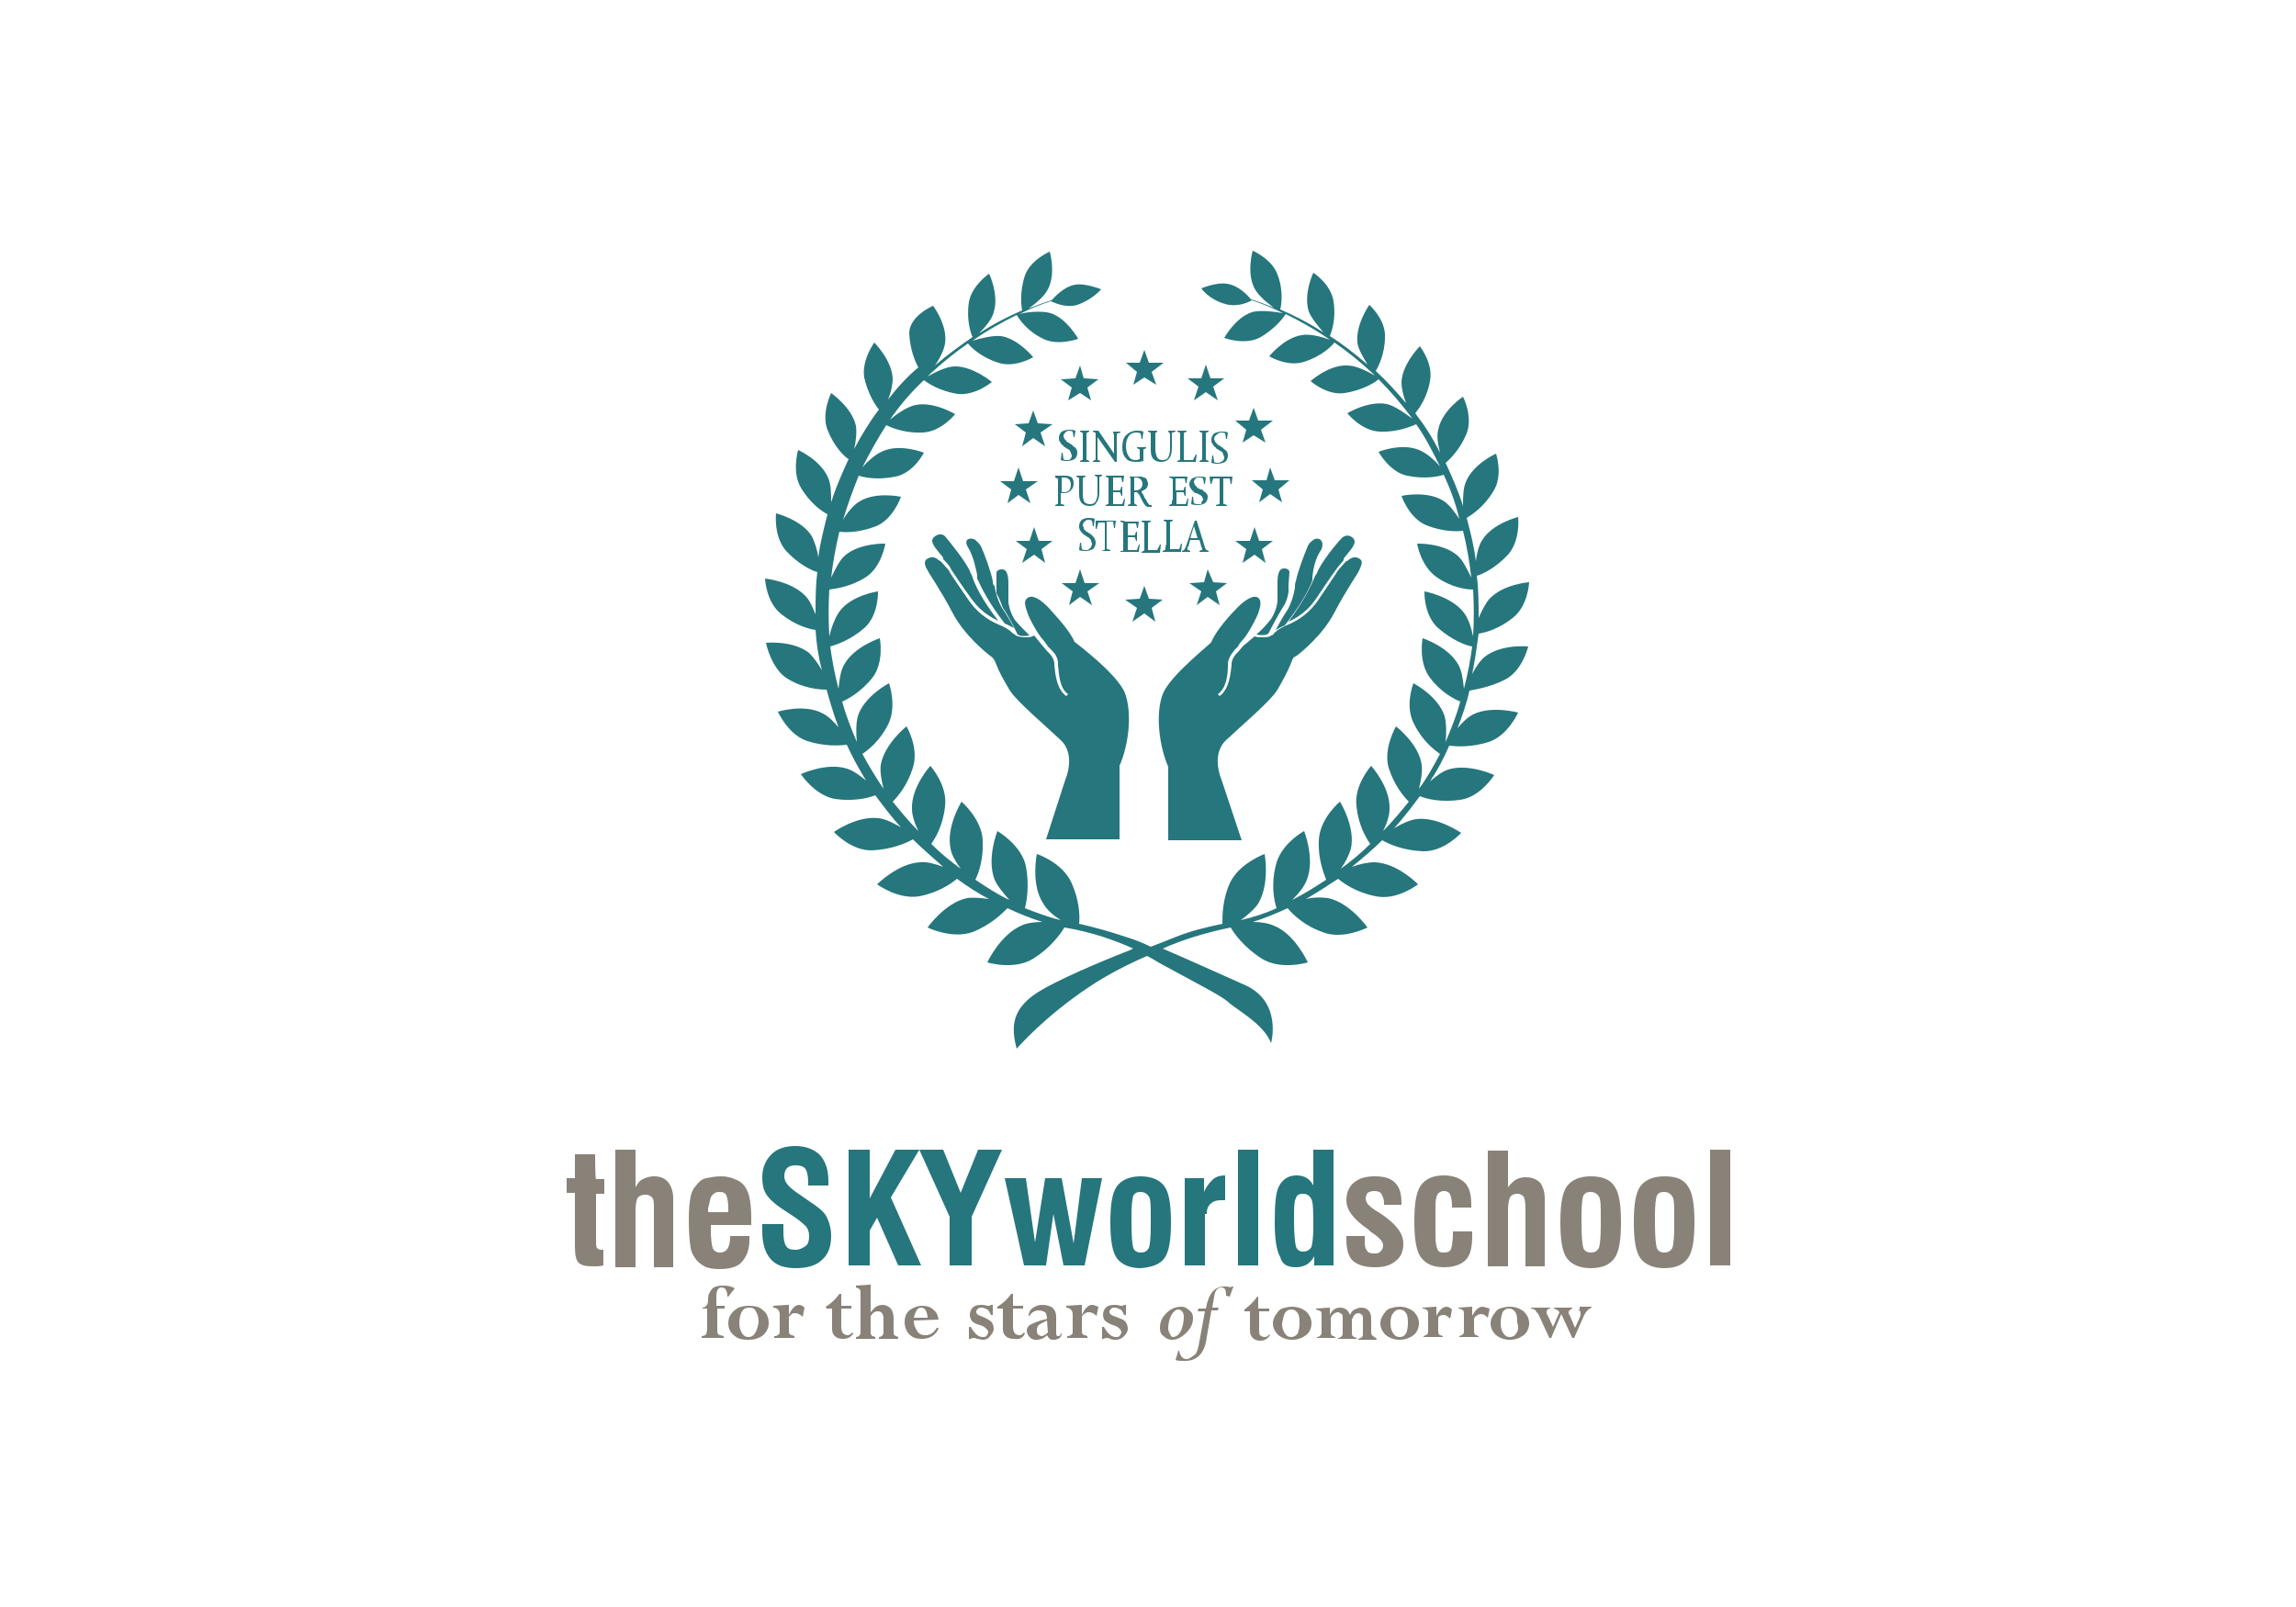
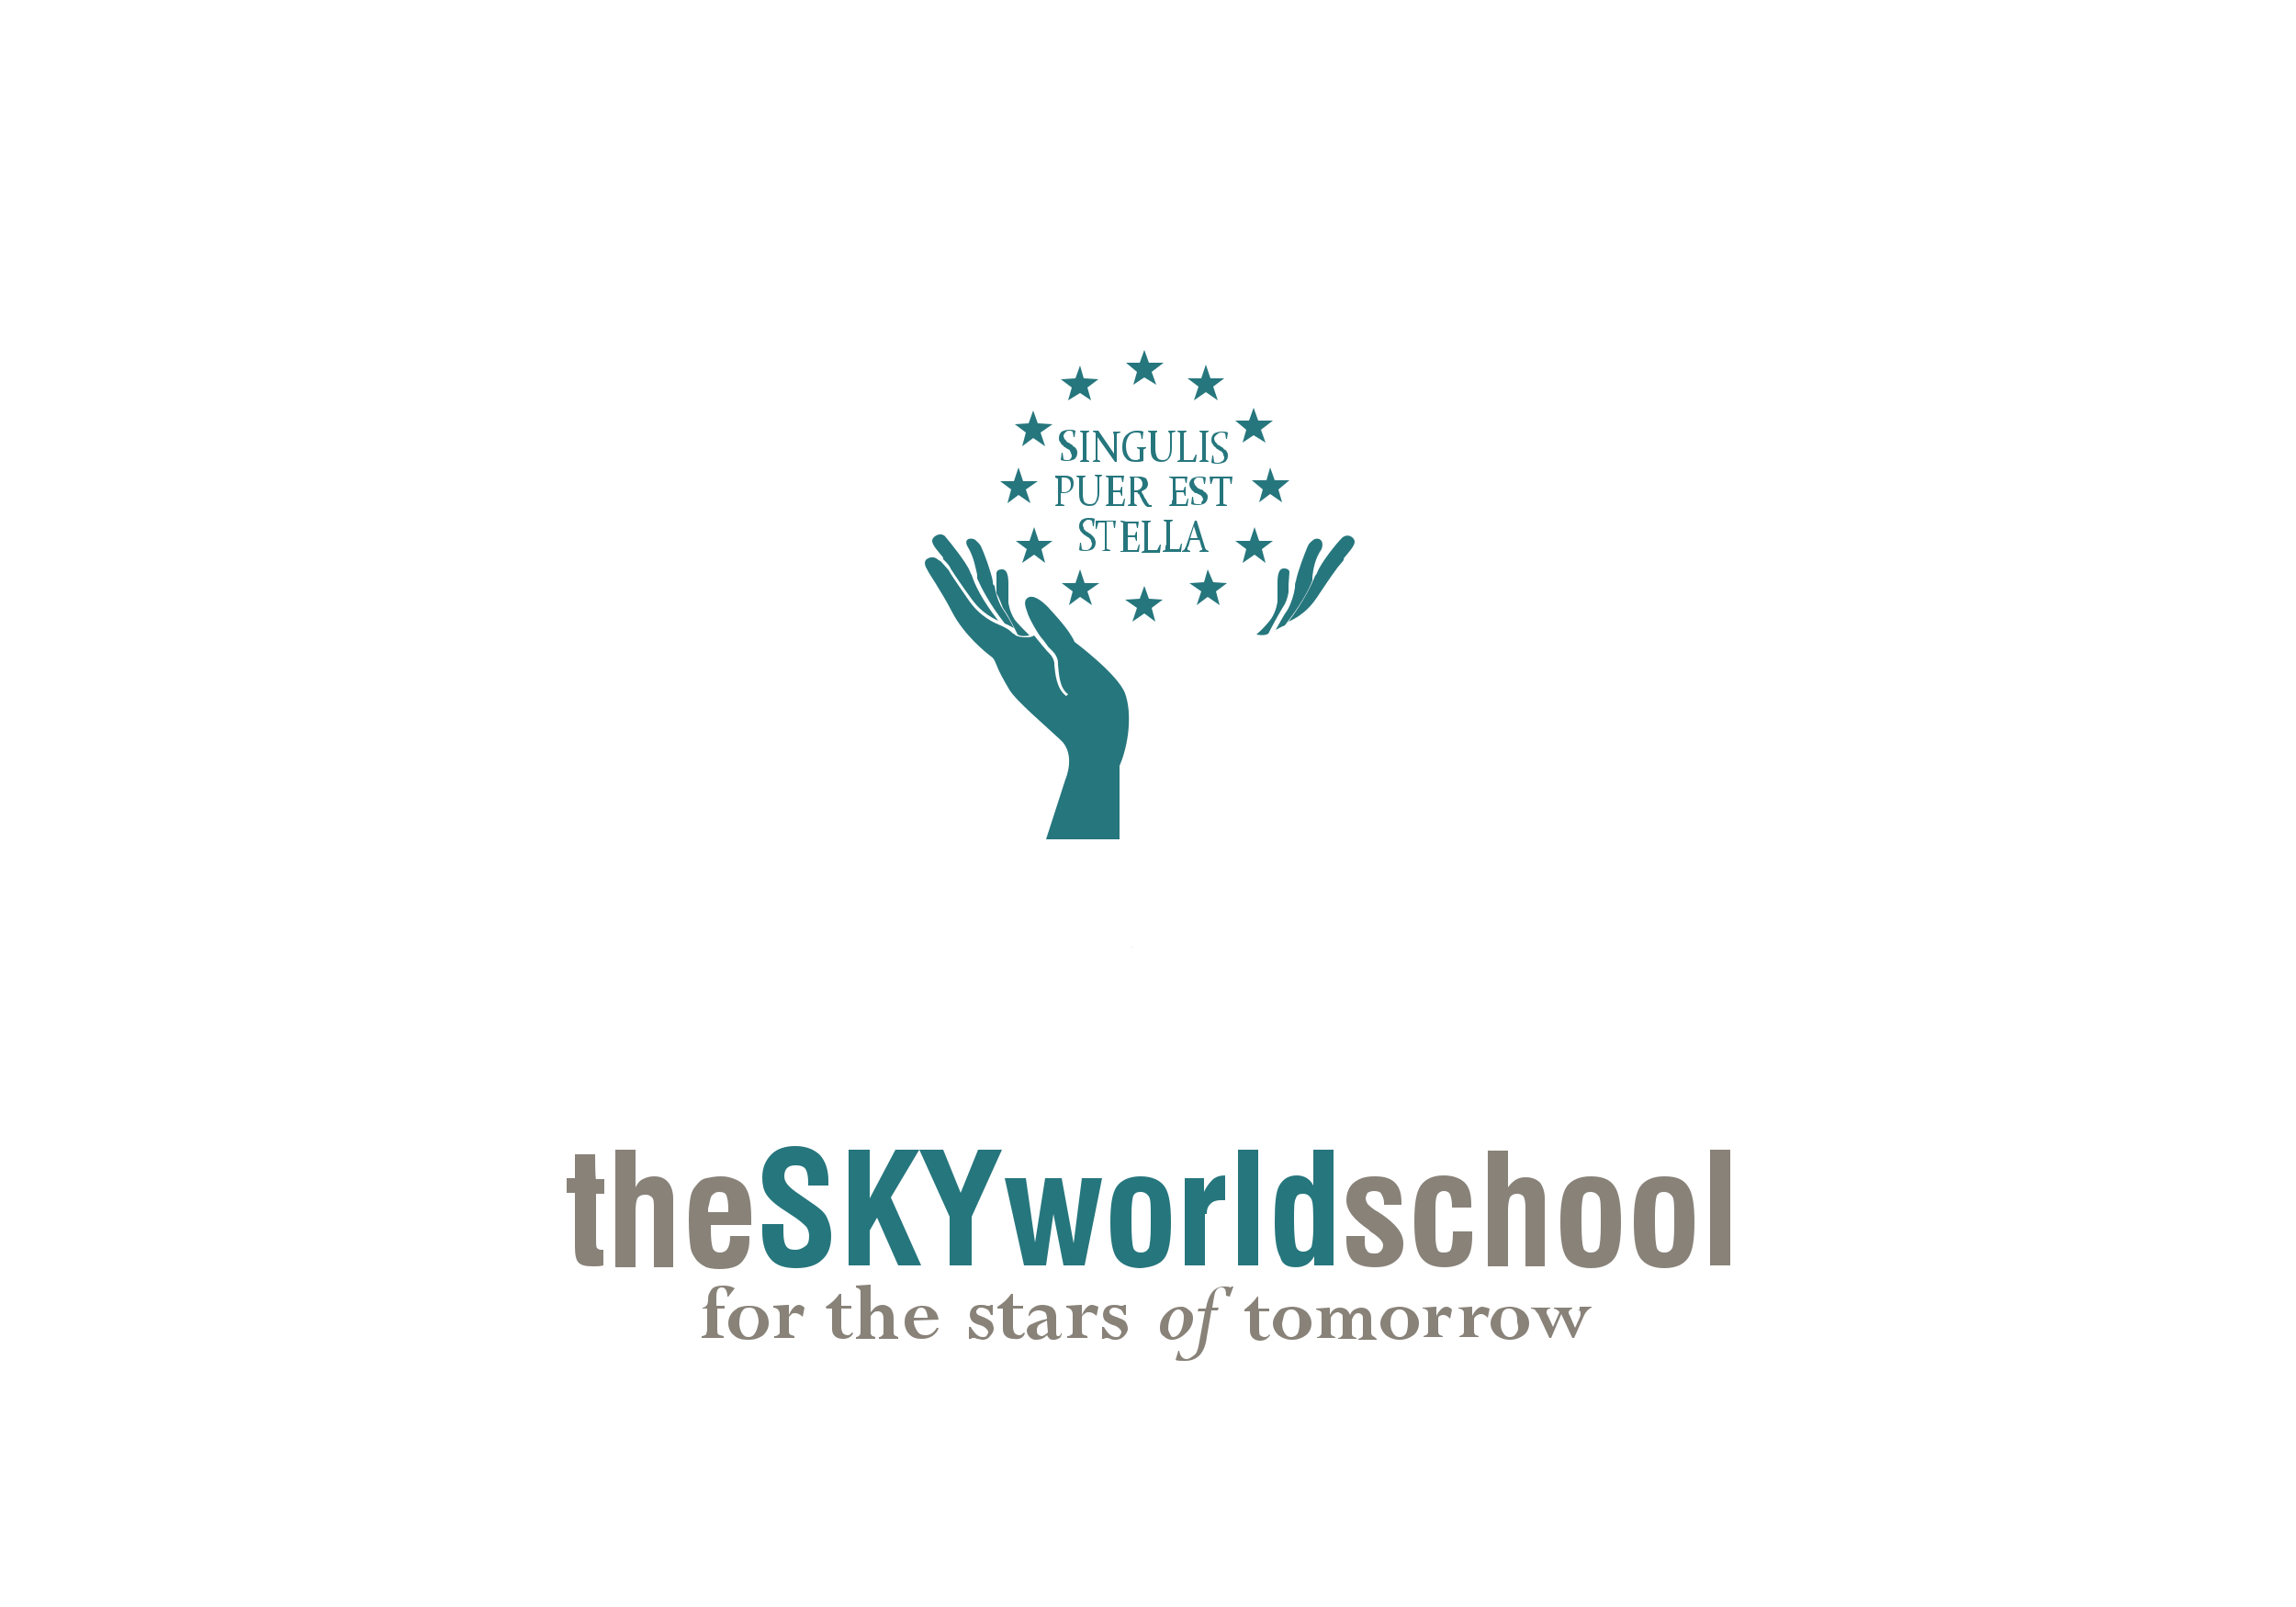
<svg xmlns="http://www.w3.org/2000/svg" version="1.1" id="Layer_1" x="0px" y="0px" viewBox="0 0 250 175" style="enable-background:new 0 0 250 175;" xml:space="preserve">
  <style type="text/css">
	.st0{fill:#26767D;}
	.st1{fill:#888279;}
</style>
  <g>
    <g>
      <path class="st0" d="M123.3,103.1c-0.1,0-0.1,0.1-0.1,0.1C123.2,103.1,123.2,103.1,123.3,103.1L123.3,103.1z" />
-       <path class="st0" d="M163.9,74c1.9-1,2.5-3.6,2.5-3.6s-2.9-0.3-4.7,1.1c-0.5,0.4-1,1.1-1.4,1.9c0.3-1.5,0.5-2.9,0.7-4.4    c0.7-0.1,2.2-0.5,3.7-1.7c1.7-1.3,1.8-3.9,1.8-3.9s-2.9,0.2-4.4,1.9c-0.4,0.5-0.8,1.3-1.1,2c0-1.5,0-3.1-0.2-4.6    c0.7-0.2,2.1-0.9,3.4-2.3c1.4-1.6,1.1-4.1,1.1-4.1s-2.8,0.7-3.9,2.5c-0.4,0.6-0.6,1.5-0.7,2.3c-0.2-1.6-0.6-3.2-1-4.7    c0.5-0.3,1.9-1.2,2.9-2.9c1.1-1.7,0.3-4.1,0.3-4.1s-2.5,1.1-3.3,3.1c-0.3,0.7-0.3,1.8-0.3,2.6c-0.5-1.6-1.2-3.2-1.9-4.7    c0.5-0.4,1.6-1.5,2.3-3.2c0.7-1.9-0.4-4-0.4-4s-2.3,1.5-2.7,3.6c-0.2,0.7,0,1.7,0.2,2.5c-0.8-1.6-1.7-3-2.7-4.3    c0.4-0.5,1.3-1.7,1.6-3.5c0.4-1.9-1.1-3.8-1.1-3.8s-1.9,1.9-2,3.9c0,0.7,0.2,1.5,0.5,2.3c-1.1-1.3-2.2-2.5-3.3-3.5    c0.3-0.5,1-1.9,1-3.7c0.1-1.9-1.7-3.5-1.7-3.5s-1.5,2.1-1.3,4.1c0.1,0.8,0.7,1.7,1.1,2.4c-1.4-1.2-2.8-2.3-4.1-3.1    c0.2-0.5,0.7-1.9,0.4-3.8c-0.3-1.9-2.2-3.1-2.2-3.1s-1.1,2.3-0.5,4.2c0.3,0.8,1.1,1.7,1.6,2.3c-1.7-1.1-3.3-1.9-4.7-2.5    c0.1-0.4,0.4-2-0.3-3.8c-0.6-1.7-2.7-2.6-2.7-2.6s-0.7,2.4,0.2,4.1c0.4,0.8,1.4,1.6,2.1,2.1c-1-0.4-1.8-0.7-2.5-0.9    c-0.3-0.4-1.3-1.5-2.6-1.7c-1.1-0.2-2.8,0.5-2.8,0.5s0.8,1.2,2.6,1.7c1.3,0.4,2.6-0.2,2.9-0.4c0.9,0.3,2,0.7,3.4,1.4    c-0.6-0.1-2.4-0.4-3.4-0.1c-1.8,0.6-3,2.8-3,2.8s2.1,0.8,3.8,0c1.8-1,2.7-2.3,2.9-2.6c1.4,0.7,3.1,1.6,4.8,2.8    c-0.8-0.3-2.2-0.7-3.1-0.5c-1.9,0.3-3.5,2.3-3.5,2.3s2,1.2,3.8,0.6c1.9-0.6,3-1.7,3.3-2.1c1.3,0.9,2.7,2,4.1,3.3    c0.1,0.1,0.2,0.2,0.3,0.3c-0.7-0.4-2-1.1-3-1.1c-2-0.1-4,1.7-4,1.7s1.8,1.6,3.7,1.3c2-0.3,3.4-1.2,3.7-1.5    c1.3,1.3,2.5,2.7,3.7,4.3c-0.7-0.5-1.9-1.4-2.8-1.6c-2-0.4-4.3,1-4.3,1s1.5,1.9,3.5,2c2,0.1,3.5-0.6,4-0.8c1,1.4,1.8,3,2.6,4.6    c-0.6-0.7-1.5-1.5-2.3-1.8c-1.9-0.8-4.4,0.2-4.4,0.2s1.2,2.2,3.1,2.6c1.9,0.4,3.4,0.1,4-0.1c0.7,1.5,1.3,3.1,1.7,4.8    c-0.5-0.7-1.1-1.6-1.8-2c-1.8-1.1-4.5-0.5-4.5-0.5s0.8,2.4,2.7,3.2c1.8,0.7,3.3,0.7,4,0.6c0.4,1.6,0.7,3.3,0.9,5.1    c-0.4-0.8-0.9-1.9-1.5-2.4c-1.6-1.4-4.4-1.3-4.4-1.3s0.4,2.5,2.2,3.7c1.6,1.1,3.2,1.3,3.9,1.3c0.1,1.7,0.1,3.4,0,5.1    c-0.2-0.9-0.5-2-1.1-2.7c-1.4-1.7-4.2-2.2-4.2-2.2s-0.1,2.6,1.5,4c1.5,1.3,3,1.9,3.7,2c-0.2,1.5-0.5,3.1-0.9,4.6    c-0.1-0.9-0.2-1.9-0.6-2.6c-1.1-2-3.9-2.9-3.9-2.9s-0.5,2.6,0.8,4.3c1.2,1.6,2.6,2.3,3.3,2.6c-0.4,1.5-1,3-1.6,4.4    c0.1-0.9,0.1-2-0.1-2.8c-0.7-2.2-3.4-3.6-3.4-3.6s-1,2.5,0.1,4.5c0.9,1.8,2.2,2.8,2.8,3.2c-0.7,1.3-1.4,2.6-2.3,3.8    c0.2-0.8,0.4-1.8,0.3-2.6c-0.3-2.3-2.8-4.2-2.8-4.2s-1.4,2.4-0.8,4.5c0.6,1.9,1.6,3.1,2.2,3.7c-0.9,1.1-1.8,2.2-2.8,3.2    c0.4-0.8,0.7-1.7,0.7-2.4c0.1-2.4-2-4.7-2-4.7s-1.9,2.1-1.6,4.4c0.2,2,1,3.4,1.5,4.1c-1,1-2.1,1.9-3.2,2.7    c0.5-0.7,0.9-1.5,1.1-2.2c0.5-2.4-1.2-5.1-1.2-5.1s-2.2,1.8-2.3,4.2c-0.1,2,0.5,3.5,0.8,4.3c-1.2,0.8-2.5,1.6-3.7,2.2    c0.7-0.7,1.3-1.4,1.6-2.2c0.9-2.3-0.3-5.3-0.3-5.3s-2.6,1.4-3.1,3.8c-0.5,2-0.2,3.7,0.1,4.6c-1.3,0.6-2.6,1-3.9,1.3    c0.7-0.5,1.5-1.2,1.9-1.8c1.3-2.2,0.7-5.4,0.7-5.4s-2.8,1-3.8,3.2c-0.8,1.8-0.8,3.5-0.8,4.4c-1.9,0.4-3.5,0.8-5,1.4    c-1,0.4-2,0.8-2.8,1.1c-0.8-0.4-1.8-0.8-2.8-1.1c-1.5-0.5-3.2-1-5-1.4c0.1-0.9,0-2.6-0.8-4.4c-1-2.3-3.8-3.2-3.8-3.2    s-0.7,3.3,0.7,5.4c0.4,0.7,1.1,1.3,1.9,1.8c-1.3-0.3-2.6-0.8-3.9-1.3c0.2-0.8,0.5-2.5,0.1-4.6c-0.5-2.3-3.1-3.8-3.1-3.8    s-1.2,3-0.3,5.3c0.3,0.7,1,1.5,1.6,2.2c-1.3-0.6-2.5-1.4-3.7-2.2c0.4-0.8,0.9-2.3,0.8-4.3c-0.1-2.3-2.3-4.2-2.3-4.2    s-1.7,2.7-1.2,5.1c0.1,0.7,0.6,1.5,1.1,2.2c-1.1-0.8-2.2-1.7-3.2-2.7c0.5-0.7,1.3-2.1,1.5-4.1c0.3-2.3-1.6-4.4-1.6-4.4    s-2.1,2.3-2,4.7c0,0.7,0.3,1.6,0.7,2.4c-1-1-1.9-2.1-2.8-3.2c0.6-0.6,1.6-1.8,2.2-3.7c0.7-2.2-0.7-4.5-0.7-4.5s-2.4,1.9-2.8,4.2    c-0.1,0.8,0.1,1.7,0.3,2.6c-0.8-1.2-1.6-2.5-2.3-3.8c0.6-0.4,1.9-1.4,2.8-3.2c1-2,0.1-4.5,0.1-4.5s-2.7,1.4-3.4,3.6    c-0.2,0.8-0.2,1.9-0.1,2.8c-0.6-1.4-1.2-2.9-1.6-4.4c0.7-0.3,2.1-1.1,3.3-2.6c1.3-1.7,0.8-4.3,0.8-4.3s-2.8,0.9-3.9,2.9    c-0.4,0.7-0.5,1.7-0.6,2.6c-0.4-1.5-0.7-3.1-0.9-4.6c0.7-0.2,2.2-0.7,3.7-2c1.6-1.4,1.5-4,1.5-4s-2.9,0.4-4.2,2.2    c-0.5,0.7-0.9,1.8-1.1,2.7c-0.1-1.7-0.1-3.4,0-5.1c0.7-0.1,2.3-0.3,3.9-1.3c1.8-1.1,2.2-3.7,2.2-3.7s-2.8-0.1-4.4,1.3    c-0.6,0.5-1.1,1.6-1.5,2.4c0.2-1.7,0.5-3.4,0.9-5c0.7,0.1,2.2,0.1,4-0.6c1.9-0.8,2.7-3.2,2.7-3.2s-2.7-0.6-4.5,0.5    c-0.7,0.4-1.4,1.3-1.8,2c0.5-1.7,1.1-3.3,1.7-4.8c0.6,0.2,2.1,0.5,4,0.1c2-0.4,3.1-2.6,3.1-2.6s-2.5-1-4.4-0.2    c-0.8,0.3-1.7,1.1-2.3,1.8c0.8-1.6,1.7-3.2,2.6-4.6c0.4,0.2,1.9,0.9,4,0.8c2-0.1,3.5-2,3.5-2s-2.3-1.4-4.3-1    c-1,0.2-2.2,1.1-2.8,1.6c1.1-1.6,2.4-3.1,3.7-4.3c0.4,0.3,1.7,1.2,3.7,1.5c1.9,0.2,3.7-1.3,3.7-1.3s-2-1.7-4-1.7    c-1,0-2.3,0.7-3,1.1c0.1-0.1,0.2-0.2,0.3-0.3c1.4-1.3,2.8-2.4,4.1-3.3c0.3,0.4,1.4,1.5,3.3,2.1c1.8,0.6,3.8-0.6,3.8-0.6    s-1.6-2-3.5-2.3c-1-0.1-2.4,0.3-3.1,0.5c1.7-1.2,3.4-2.1,4.8-2.8c0.2,0.3,1,1.7,2.9,2.6c1.6,0.8,3.8,0,3.8,0s-1.2-2.2-3-2.8    c-1-0.3-2.8-0.1-3.4,0.1c1.4-0.7,2.5-1.1,3.4-1.4c0.3,0.1,1.6,0.8,2.9,0.4c1.7-0.6,2.6-1.7,2.6-1.7s-1.8-0.7-2.8-0.5    c-1.3,0.2-2.3,1.4-2.6,1.7c-0.7,0.2-1.5,0.5-2.5,0.9c0.7-0.5,1.7-1.3,2.1-2.1c0.9-1.7,0.2-4.1,0.2-4.1s-2.1,0.9-2.7,2.6    c-0.6,1.8-0.4,3.4-0.3,3.8c-1.4,0.6-3,1.4-4.7,2.5c0.6-0.6,1.4-1.5,1.6-2.3c0.6-1.9-0.5-4.2-0.5-4.2s-1.9,1.3-2.2,3.1    c-0.3,1.9,0.2,3.4,0.4,3.8c-1.3,0.9-2.7,1.9-4.1,3.1c0.5-0.7,1-1.7,1.1-2.4c0.3-2-1.3-4.1-1.3-4.1S99,34.4,99,36.3    c0.1,1.9,0.7,3.2,1,3.7c-1.2,1-2.3,2.2-3.3,3.5c0.3-0.7,0.5-1.6,0.5-2.3c-0.1-2-2-3.9-2-3.9s-1.4,1.9-1.1,3.8    c0.4,1.8,1.2,3,1.6,3.5c-1,1.3-1.9,2.8-2.7,4.3c0.2-0.8,0.3-1.8,0.2-2.5c-0.4-2-2.7-3.6-2.7-3.6s-1.1,2.2-0.4,4    c0.7,1.8,1.8,2.9,2.3,3.2c-0.7,1.5-1.4,3.1-1.9,4.7c0-0.8,0-1.9-0.3-2.6c-0.8-2-3.3-3.1-3.3-3.1s-0.7,2.4,0.3,4.1    c1,1.7,2.3,2.6,2.9,2.9c-0.4,1.6-0.8,3.1-1,4.7c-0.1-0.8-0.4-1.7-0.7-2.3c-1.1-1.8-3.9-2.5-3.9-2.5s-0.3,2.5,1.1,4.1    c1.3,1.4,2.7,2.1,3.4,2.3c-0.2,1.5-0.2,3-0.2,4.6c-0.3-0.7-0.6-1.5-1.1-2c-1.5-1.6-4.4-1.9-4.4-1.9s0.1,2.6,1.8,3.9    c1.5,1.2,3,1.6,3.7,1.7c0.1,1.5,0.3,2.9,0.7,4.4c-0.4-0.7-0.9-1.4-1.4-1.9c-1.8-1.4-4.7-1.1-4.7-1.1S84,73,85.9,74    c1.7,1,3.4,1.1,4.1,1.1c0.4,1.4,0.8,2.8,1.3,4.1c-0.5-0.6-1.1-1.2-1.7-1.5c-2-1.1-4.9-0.2-4.9-0.2s1.1,2.5,3.2,3.2    c1.9,0.6,3.5,0.5,4.3,0.4c0.6,1.3,1.3,2.6,2.1,3.9c-0.6-0.5-1.4-1.1-2.1-1.3c-2.2-0.7-5,0.6-5,0.6s1.5,2.3,3.7,2.7    c2,0.3,3.7-0.1,4.4-0.4c0.9,1.2,1.8,2.4,2.8,3.5c-0.7-0.4-1.6-0.9-2.4-1c-2.4-0.3-4.9,1.5-4.9,1.5s1.9,2.1,4.2,2    c2.1-0.1,3.7-0.8,4.4-1.2c1.1,1.1,2.2,2,3.3,3c-0.8-0.3-1.8-0.6-2.5-0.5c-2.4,0.1-4.7,2.4-4.7,2.4s2.3,1.7,4.6,1.3    c2.1-0.4,3.5-1.4,4.1-1.9c1.1,0.8,2.3,1.6,3.5,2.2c-0.8-0.1-1.7-0.2-2.4-0.1c-2.4,0.5-4.3,3.2-4.3,3.2s2.6,1.3,4.9,0.5    c2-0.8,3.2-2,3.8-2.6c1.3,0.6,2.5,1.1,3.8,1.5c-0.8,0-1.7,0.1-2.3,0.4c-2.3,1-3.7,4-3.7,4s2.9,0.9,5-0.4c1.9-1.2,2.9-2.6,3.4-3.4    c3,0.5,5.5,1.4,7.5,2.3c0,0,0,0,0,0c-0.1,0-0.1,0-0.2,0.1c-1.5,0.6-6.6,2.6-9.6,4.3c-3.6,2-3.5,4.2-2.9,6.5c0,0,3-3.5,8-6.8    c1.8-1.2,3.9-2.3,6.2-3.3c0,0,0,0,0.1,0c0,0,0,0-0.1,0c0.4,0.2,0.9,0.5,1.4,0.8c1.5,0.8,3.3,1.8,4.8,2.6c1.3,0.7,2.3,1.3,2.6,1.6    c1,0.9,3.9,2.4,4.7,4.5c0,0,1.3-4.6-3-6.4c-2.9-1.3-6.7-3-8.8-3.9c2-0.9,4.5-1.7,7.4-2.3c0.4,0.7,1.5,2.2,3.4,3.4    c2.1,1.3,5,0.4,5,0.4s-1.4-3.1-3.7-4c-0.7-0.3-1.5-0.4-2.3-0.4c1.3-0.4,2.5-0.9,3.8-1.5c0.6,0.7,1.8,1.9,3.8,2.6    c2.2,0.9,4.9-0.5,4.9-0.5s-1.9-2.7-4.3-3.2c-0.7-0.1-1.6-0.1-2.4,0.1c1.2-0.7,2.3-1.4,3.5-2.2c0.6,0.5,2,1.5,4.1,1.9    c2.3,0.5,4.6-1.3,4.6-1.3s-2.2-2.3-4.7-2.4c-0.8,0-1.7,0.2-2.5,0.5c1.1-0.9,2.3-1.9,3.3-2.9c0.7,0.4,2.2,1.1,4.4,1.2    c2.3,0.1,4.2-2,4.2-2s-2.6-1.8-4.9-1.5c-0.7,0.1-1.6,0.5-2.4,1c1-1.1,1.9-2.3,2.8-3.5c0.7,0.3,2.3,0.7,4.4,0.4    c2.2-0.3,3.7-2.7,3.7-2.7s-2.8-1.3-5-0.6c-0.7,0.2-1.4,0.8-2,1.3c0.8-1.2,1.5-2.5,2.1-3.9c0.8,0.1,2.4,0.2,4.3-0.4    c2.1-0.7,3.2-3.2,3.2-3.2s-2.9-0.8-4.9,0.2c-0.6,0.3-1.2,0.9-1.7,1.5c0.5-1.3,1-2.7,1.3-4.1C160.5,75.1,162.1,74.9,163.9,74z" />
      <polygon class="st0" points="123.4,41.9 124.6,41.1 125.9,41.9 125.4,40.5 126.7,39.5 125.1,39.5 124.6,38.1 124.1,39.5     122.6,39.5 123.8,40.5   " />
      <polygon class="st0" points="117.6,39.8 117.1,41.2 115.5,41.3 116.7,42.2 116.3,43.6 117.6,42.8 118.8,43.6 118.4,42.2     119.6,41.3 118,41.2   " />
      <polygon class="st0" points="113,46.1 112.5,44.7 112,46.1 110.5,46.2 111.7,47.1 111.3,48.6 112.5,47.7 113.8,48.6 113.3,47.1     114.6,46.2   " />
      <polygon class="st0" points="108.9,52.4 110.1,53.3 109.7,54.8 110.9,53.9 112.2,54.8 111.7,53.3 113,52.4 111.4,52.4 110.9,50.9     110.4,52.4   " />
      <polygon class="st0" points="113.1,58.9 112.6,57.4 112.1,58.9 110.6,58.9 111.8,59.8 111.3,61.3 112.6,60.4 113.8,61.3     113.4,59.8 114.6,58.9   " />
      <polygon class="st0" points="118.1,63.5 117.6,62 117.1,63.5 115.6,63.5 116.8,64.4 116.4,65.9 117.6,65 118.9,65.9 118.4,64.4     119.7,63.5   " />
      <polygon class="st0" points="125.1,65.2 124.6,63.8 124.1,65.2 122.5,65.3 123.8,66.2 123.3,67.7 124.6,66.8 125.8,67.7     125.4,66.2 126.6,65.3   " />
      <polygon class="st0" points="132.1,63.4 131.5,62 131.1,63.4 129.5,63.5 130.8,64.4 130.3,65.9 131.5,65 132.8,65.9 132.4,64.4     133.6,63.5   " />
      <polygon class="st0" points="136.6,60.4 137.8,61.3 137.4,59.8 138.6,58.9 137.1,58.9 136.6,57.4 136.1,58.9 134.5,58.9     135.7,59.8 135.3,61.3   " />
      <polygon class="st0" points="138.3,50.9 137.9,52.3 136.3,52.3 137.5,53.3 137.1,54.7 138.3,53.8 139.6,54.7 139.2,53.3     140.4,52.3 138.8,52.3   " />
      <polygon class="st0" points="136.5,44.4 136,45.8 134.5,45.8 135.7,46.8 135.3,48.2 136.5,47.4 137.8,48.2 137.3,46.8 138.6,45.8     137,45.8   " />
      <polygon class="st0" points="131.3,39.7 130.8,41.2 129.3,41.2 130.5,42.1 130,43.6 131.3,42.7 132.6,43.6 132.1,42.1 133.3,41.2     131.8,41.2   " />
      <path class="st0" d="M109.2,66.2c0.7,1,1.3,2.3,1.6,2.9c0.3,0.2,0.8,0.2,1.3,0.1c-0.6-0.6-1.3-1.3-1.6-1.7    c-0.6-0.9-0.7-1.9-0.7-1.9s0-1.3,0-2c0-0.8-0.1-1.6-0.7-1.6c-0.6,0-0.6,0.4-0.6,0.4v1.4c0,0.4,0,0.7,0,0.8    C108.8,65.1,109,65.7,109.2,66.2z" />
      <path class="st0" d="M113.9,91.4h8l0-8c1-2.3,1.4-5.7,0.6-7.9c-0.8-2.1-5.5-5.6-5.5-5.6c-0.6-1.4-2.3-3.1-2.9-3.8    c-0.7-0.7-1.6-1.4-2.2-1c-0.6,0.4-0.1,1.3,0,1.7c0.1,0.4,1.1,2.3,1.7,2.9c0.2,0.3,0.4,0.5,0.5,0.7l0.4,0.4c0,0,0.7,0.6,0.7,1.4    v0.2c0.1,0.8,0.1,2.5,1.1,3.2l-0.2,0.2c-1.1-0.8-1.2-2.5-1.3-3.4v-0.2c-0.1-0.7-0.6-1.1-0.7-1.2l-0.6-0.7l-0.9-1.1    c-0.1,0-0.1,0.1-0.2,0.1c-0.2,0.1-0.5,0.1-0.8,0.1c-0.4,0-0.8-0.1-1-0.2c0,0,0,0,0,0l0,0c-0.1-0.1-0.2-0.2-0.3-0.2    c-0.2-0.2-0.4-0.5-1.6-1c-1.9-0.8-2.8-2.1-2.9-2.2l-0.3-0.4c-0.6-0.9-1.9-2.7-2.2-3.3c-0.2-0.2-0.5-0.6-0.9-1    c-0.1,0-0.1-0.1-0.2-0.1c-0.4-0.4-0.9-0.4-1.3-0.1c-0.4,0.3-0.1,0.9,0.1,1.2c0.1,0.3,1.4,2.1,2.7,4.6s3.7,4.4,4.1,4.7    c0.4,0.3,0.4,0.3,0.7,1c0.3,0.8,0.7,1.5,1.4,2.7c0.7,1.2,3.9,3.9,5.6,5.5c1.7,1.6,0.5,4.3,0.5,4.3L113.9,91.4z" />
      <path class="st0" d="M108.1,63.3c-0.2-1.1-1-3.2-1.2-3.6c-0.2-0.5-0.4-0.6-0.7-0.9c-0.4-0.3-1.4-0.2-0.8,0.8c0.6,1,0.8,2.1,1,3    c0,0.2,0,0.4,0,0.4c0.5,1.1,1.3,2.7,3,4.9h0c0.5,0.2,0.8,0.4,1,0.5c-0.3-0.6-0.8-1.5-1.3-2.2c-0.4-0.7-0.7-1.6-0.8-2.4    C108.1,63.7,108.1,63.5,108.1,63.3z" />
      <path class="st0" d="M101.5,58.9c0,0.5,0.8,1.3,1.1,1.7c0.1,0.1,0.1,0.2,0.1,0.3c0.4,0.4,0.7,0.7,0.8,1c0.3,0.5,1.6,2.4,2.2,3.2    l0.3,0.4c0.1,0.1,0.9,1.3,2.7,2.1c-1.8-2.3-2.6-4-2.9-5c-0.1-0.1-0.1-0.2-0.2-0.4c-0.4-1-2.2-3.2-2.7-3.8    C102.4,57.9,101.5,58.4,101.5,58.9z" />
      <path class="st0" d="M140.4,62.3c0,0,0-0.4-0.6-0.4c-0.6,0-0.7,0.8-0.7,1.6c0,0.8,0,2,0,2s-0.1,1-0.7,1.9    c-0.3,0.4-0.9,1.1-1.6,1.7c0.5,0.1,1,0.1,1.3-0.1c0.3-0.6,1-1.9,1.6-2.9c0.3-0.4,0.5-1,0.6-1.6c0-0.2,0-0.4,0-0.8L140.4,62.3    L140.4,62.3z" />
-       <path class="st0" d="M126.6,75.6c-0.8,2.1-0.4,5.6,0.6,7.9l0,8h8l-2.2-6.6c0,0-1.2-2.7,0.5-4.3c1.7-1.6,4.9-4.3,5.6-5.5    c0.7-1.2,1.1-2,1.4-2.7c0.3-0.8,0.3-0.8,0.7-1c0.4-0.3,2.8-2.2,4.1-4.7c1.3-2.5,2.6-4.3,2.7-4.6c0.1-0.3,0.5-0.9,0.1-1.2    c-0.4-0.3-0.8-0.3-1.3,0.1c-0.1,0.1-0.1,0.1-0.2,0.1c-0.4,0.4-0.7,0.8-0.9,1c-0.3,0.5-1.6,2.4-2.2,3.3l-0.3,0.4    c-0.1,0.1-1,1.4-2.9,2.2c-1.2,0.5-1.4,0.8-1.6,1c-0.1,0.1-0.1,0.2-0.3,0.2l0,0v0h0c-0.2,0.2-0.6,0.2-1,0.2c-0.3,0-0.5,0-0.8-0.1    c-0.5,0.4-0.9,0.8-1.2,1l-0.6,0.7c0,0-0.6,0.5-0.7,1.2v0.2c-0.1,0.8-0.2,2.6-1.3,3.4l-0.2-0.2c1-0.7,1.1-2.3,1.1-3.2v-0.2    c0.1-0.8,0.7-1.3,0.7-1.4l0.4-0.4c0.1-0.2,0.2-0.4,0.5-0.7c0.6-0.6,1.6-2.6,1.7-2.9c0.1-0.4,0.5-1.3,0-1.7s-1.5,0.3-2.2,1    s-2.3,2.4-2.9,3.8C132,70,127.4,73.5,126.6,75.6z" />
      <path class="st0" d="M143,58.8c-0.4,0.3-0.5,0.4-0.7,0.9c-0.2,0.5-1,2.5-1.2,3.6c-0.1,0.2-0.1,0.4-0.1,0.7    c-0.1,0.7-0.4,1.7-0.8,2.4c-0.5,0.7-0.9,1.5-1.3,2.2c0.2-0.1,0.5-0.3,1-0.5h0c1.7-2.2,2.6-3.8,3-4.9c0-0.1,0-0.2,0-0.4    c0.1-0.9,0.3-2,1-3C144.3,58.6,143.3,58.5,143,58.8z" />
      <path class="st0" d="M143.2,62.7c-0.4,1-1.2,2.7-2.9,5c1.8-0.8,2.6-2,2.7-2.1l0.3-0.4c0.6-0.9,1.8-2.7,2.2-3.2    c0.1-0.2,0.5-0.6,0.8-1c0-0.1,0-0.2,0.1-0.3c0.3-0.4,1.1-1.2,1.1-1.7c0-0.5-0.8-1-1.4-0.4s-2.3,2.7-2.7,3.8    C143.4,62.4,143.3,62.6,143.2,62.7z" />
      <path class="st0" d="M116.2,50.1c-0.2,0-0.3,0-0.4-0.1l-0.1-0.7l-0.1,0l-0.1,0.8v0c0.3,0.1,0.5,0.1,0.7,0.1c0.3,0,0.6-0.1,0.8-0.2    c0.2-0.2,0.3-0.4,0.3-0.7c0-0.1,0-0.2-0.1-0.4c-0.1-0.1-0.1-0.2-0.2-0.2c-0.1-0.1-0.2-0.1-0.2-0.2c-0.1-0.1-0.2-0.1-0.3-0.2    c-0.1-0.1-0.2-0.1-0.2-0.1c-0.1-0.1-0.2-0.1-0.2-0.2c-0.1-0.1-0.1-0.1-0.2-0.2c0-0.1-0.1-0.2-0.1-0.3c0-0.2,0.1-0.3,0.2-0.4    c0.1-0.1,0.2-0.2,0.4-0.2c0.1,0,0.2,0,0.4,0.1l0.1,0.6l0.1,0l0.1-0.7l0,0c-0.2-0.1-0.5-0.1-0.7-0.1c-0.3,0-0.6,0.1-0.8,0.2    c-0.2,0.2-0.3,0.4-0.3,0.7c0,0.1,0,0.3,0.1,0.4c0.1,0.1,0.1,0.2,0.2,0.3c0.1,0.1,0.2,0.1,0.2,0.2c0.1,0.1,0.2,0.1,0.3,0.2    c0.1,0.1,0.2,0.1,0.2,0.1c0.1,0.1,0.2,0.1,0.2,0.2s0.1,0.1,0.1,0.2c0,0.1,0.1,0.2,0.1,0.3c0,0.2-0.1,0.4-0.2,0.4    C116.5,50.1,116.4,50.1,116.2,50.1z" />
      <path class="st0" d="M117.9,49.8c0,0.1,0,0.1,0,0.2c0,0,0,0.1-0.1,0.1l-0.2,0.1v0.1c0.2,0,0.4,0,0.5,0s0.3,0,0.5,0v-0.1l-0.2-0.1    c-0.1,0-0.1-0.1-0.1-0.1c0-0.1,0-0.1,0-0.2s0-0.2,0-0.2v-2c0-0.1,0-0.1,0-0.2c0-0.1,0-0.1,0-0.2c0,0,0-0.1,0.1-0.1l0.2-0.1v-0.1    c-0.2,0-0.4,0-0.5,0s-0.3,0-0.5,0V47l0.2,0.1c0,0,0.1,0,0.1,0.1c0,0.1,0,0.1,0,0.2c0,0.1,0,0.1,0,0.2v1.9    C117.9,49.6,117.9,49.7,117.9,49.8z" />
      <path class="st0" d="M121.2,47.1C121.2,47.1,121.3,47.1,121.2,47.1c0.1,0.2,0.1,0.3,0.1,0.5v1.8l-1.7-2.5c-0.1,0-0.1,0-0.2,0    c-0.1,0-0.2,0-0.4,0v0.1l0.2,0.1c0,0,0.1,0,0.1,0.1c0,0.1,0,0.2,0,0.4v1.9c0,0.2,0,0.4,0,0.5c0,0,0,0.1-0.1,0.1l-0.2,0.1v0.1    c0.2,0,0.3,0,0.4,0s0.2,0,0.4,0v-0.1l-0.2-0.1c0,0-0.1,0-0.1-0.1c0-0.1,0-0.3,0-0.5v-1.9l1.9,2.7l0.2,0v-2.6c0-0.2,0-0.3,0-0.4    c0-0.1,0-0.1,0.1-0.1l0.3-0.1v-0.1c-0.2,0-0.3,0-0.4,0c-0.1,0-0.2,0-0.4,0v0.1L121.2,47.1z" />
      <path class="st0" d="M123.7,50.3c0.2,0,0.5,0,0.8-0.1v0v-0.8c0-0.1,0-0.1,0-0.2c0-0.1,0-0.1,0-0.2c0,0,0-0.1,0.1-0.1l0.2-0.1v-0.1    c-0.2,0-0.3,0-0.5,0c-0.2,0-0.3,0-0.5,0v0.1l0.2,0.1c0,0,0.1,0,0.1,0.1s0,0.1,0,0.2c0,0.1,0,0.1,0,0.2v0.6c-0.1,0-0.2,0.1-0.4,0.1    c-0.4,0-0.6-0.1-0.8-0.4c-0.2-0.3-0.3-0.7-0.3-1.1c0-0.5,0.1-0.8,0.3-1.1c0.2-0.3,0.5-0.4,0.8-0.4c0.1,0,0.3,0,0.5,0.1l0.1,0.6    l0.1,0l0.1-0.8v0c-0.2-0.1-0.5-0.1-0.7-0.1c-0.5,0-0.9,0.2-1.2,0.5c-0.3,0.3-0.4,0.8-0.4,1.3c0,0.5,0.1,0.9,0.4,1.2    C122.8,50.2,123.2,50.3,123.7,50.3z" />
      <path class="st0" d="M127.3,47.1C127.3,47.1,127.3,47.1,127.3,47.1c0.1,0.1,0.1,0.2,0.1,0.3c0,0.1,0,0.1,0,0.2v1.3    c0,0.4-0.1,0.7-0.2,0.9c-0.1,0.2-0.3,0.3-0.6,0.3s-0.5-0.1-0.6-0.3c-0.1-0.2-0.2-0.5-0.2-0.9v-1.3c0-0.1,0-0.1,0-0.2    c0-0.1,0-0.1,0-0.2c0,0,0-0.1,0.1-0.1L126,47v-0.1c-0.2,0-0.4,0-0.5,0s-0.3,0-0.5,0V47l0.2,0.1c0,0,0.1,0,0.1,0.1    c0,0.1,0,0.1,0,0.2c0,0.1,0,0.1,0,0.2v1.4c0,0.5,0.1,0.8,0.3,1c0.2,0.2,0.5,0.3,0.8,0.3c0.4,0,0.7-0.1,0.9-0.4    c0.2-0.2,0.3-0.6,0.3-1.1v-1.2c0-0.1,0-0.2,0-0.2s0-0.1,0-0.2c0-0.1,0-0.1,0.1-0.1l0.3-0.1v-0.1c-0.2,0-0.3,0-0.4,0    c-0.1,0-0.3,0-0.4,0V47L127.3,47.1z" />
      <path class="st0" d="M128.5,49.8c0,0.1,0,0.1,0,0.2c0,0,0,0.1-0.1,0.1l-0.2,0.1v0.1c0.2,0,0.4,0,0.5,0h0.5c0.3,0,0.6,0,1,0v0    l0.1-0.8l-0.1,0l-0.3,0.6h-1c0-0.2,0-0.4,0-0.5v-2c0,0,0-0.1,0-0.2c0-0.1,0-0.2,0-0.2c0,0,0-0.1,0.1-0.1l0.2-0.1v-0.1    c-0.2,0-0.4,0-0.5,0c-0.2,0-0.3,0-0.5,0V47l0.2,0.1c0,0,0.1,0,0.1,0.1c0,0.1,0,0.1,0,0.2c0,0.1,0,0.1,0,0.2v1.9    C128.5,49.6,128.5,49.7,128.5,49.8z" />
      <path class="st0" d="M130.9,49.8c0,0.1,0,0.1,0,0.2c0,0,0,0.1-0.1,0.1l-0.2,0.1v0.1c0.2,0,0.4,0,0.5,0s0.3,0,0.5,0v-0.1l-0.2-0.1    c-0.1,0-0.1-0.1-0.1-0.1c0-0.1,0-0.1,0-0.2s0-0.2,0-0.2v-2c0-0.1,0-0.1,0-0.2c0-0.1,0-0.1,0-0.2c0,0,0-0.1,0.1-0.1l0.2-0.1v-0.1    c-0.2,0-0.4,0-0.5,0c-0.2,0-0.3,0-0.5,0V47l0.2,0.1c0,0,0.1,0,0.1,0.1c0,0.1,0,0.1,0,0.2c0,0.1,0,0.1,0,0.2v1.9    C130.9,49.6,130.9,49.7,130.9,49.8z" />
      <path class="st0" d="M133,47.1c0.1,0,0.2,0,0.4,0.1l0.1,0.6l0.1,0l0.1-0.7l0,0c-0.2-0.1-0.5-0.1-0.7-0.1c-0.3,0-0.6,0.1-0.8,0.2    c-0.2,0.2-0.3,0.4-0.3,0.7c0,0.1,0,0.3,0.1,0.4c0.1,0.1,0.1,0.2,0.2,0.3c0.1,0.1,0.2,0.1,0.2,0.2c0.1,0.1,0.2,0.1,0.3,0.2    c0.1,0.1,0.2,0.1,0.2,0.1c0.1,0.1,0.2,0.1,0.2,0.2c0.1,0.1,0.1,0.1,0.1,0.2c0,0.1,0.1,0.2,0.1,0.3c0,0.2-0.1,0.4-0.2,0.4    c-0.1,0.1-0.3,0.2-0.5,0.2c-0.2,0-0.3,0-0.4-0.1l-0.1-0.7l-0.1,0l-0.1,0.8v0c0.3,0.1,0.5,0.1,0.7,0.1c0.3,0,0.6-0.1,0.8-0.2    c0.2-0.2,0.3-0.4,0.3-0.7c0-0.1,0-0.2-0.1-0.4c-0.1-0.1-0.1-0.2-0.2-0.2c-0.1-0.1-0.2-0.1-0.2-0.2c-0.1-0.1-0.2-0.1-0.3-0.2    c-0.1-0.1-0.2-0.1-0.2-0.1c-0.1-0.1-0.2-0.1-0.2-0.2c-0.1-0.1-0.1-0.1-0.2-0.2c0-0.1-0.1-0.2-0.1-0.3c0-0.2,0.1-0.3,0.2-0.4    C132.7,47.1,132.9,47.1,133,47.1z" />
      <path class="st0" d="M115.2,54.6c0,0.1,0,0.1,0,0.2c0,0,0,0.1-0.1,0.1l-0.2,0.1v0.1c0.2,0,0.3,0,0.5,0c0.2,0,0.3,0,0.5,0V55    l-0.3-0.1c0,0-0.1,0-0.1-0.1c0-0.1,0-0.1,0-0.2c0-0.1,0-0.2,0-0.2v-0.7c0.1,0,0.2,0,0.3,0c0.4,0,0.6-0.1,0.8-0.3    c0.2-0.2,0.3-0.4,0.3-0.8c0-0.3-0.1-0.5-0.2-0.6s-0.4-0.2-0.7-0.2c-0.1,0-0.2,0-0.3,0c-0.1,0-0.2,0-0.3,0c-0.2,0-0.3,0-0.5,0V52    l0.2,0.1c0,0,0.1,0,0.1,0.1s0,0.1,0,0.2c0,0.1,0,0.1,0,0.2v1.9C115.2,54.4,115.2,54.5,115.2,54.6z M115.6,52c0.1,0,0.2,0,0.3,0    c0.2,0,0.4,0.1,0.5,0.2c0.1,0.1,0.2,0.3,0.2,0.6c0,0.3-0.1,0.5-0.2,0.6c-0.1,0.1-0.3,0.2-0.5,0.2c-0.1,0-0.2,0-0.3,0L115.6,52    L115.6,52z" />
      <path class="st0" d="M117.2,51.9l0.2,0.1c0,0,0.1,0,0.1,0.1c0,0.1,0,0.1,0,0.2c0,0.1,0,0.1,0,0.2v1.3c0,0.5,0.1,0.8,0.3,1    c0.2,0.2,0.5,0.3,0.8,0.3c0.4,0,0.7-0.1,0.8-0.4c0.2-0.2,0.3-0.6,0.3-1.1v-1.2c0-0.1,0-0.1,0-0.2c0-0.1,0-0.1,0-0.2    c0,0,0-0.1,0.1-0.1l0.2-0.1v-0.1c-0.2,0-0.3,0-0.4,0s-0.3,0-0.4,0v0.1l0.2,0.1c0,0,0.1,0,0.1,0.1s0,0.1,0,0.2c0,0.1,0,0.1,0,0.2    v1.3c0,0.4-0.1,0.7-0.2,0.9s-0.3,0.3-0.6,0.3s-0.5-0.1-0.6-0.2s-0.2-0.5-0.2-0.9v-1.3c0-0.1,0-0.1,0-0.2c0-0.1,0-0.1,0-0.2    c0,0,0-0.1,0.1-0.1l0.2-0.1v-0.1c-0.2,0-0.4,0-0.5,0c-0.2,0-0.3,0-0.5,0L117.2,51.9z" />
      <path class="st0" d="M120.7,54.6c0,0.1,0,0.1,0,0.2c0,0,0,0.1-0.1,0.1l-0.2,0.1v0.1c0.2,0,0.3,0,0.5,0h0.5c0.3,0,0.6,0,1,0l0,0    l0.1-0.8l-0.1,0l-0.2,0.6h-1c0-0.2,0-0.3,0-0.5v-0.8h0.2c0.1,0,0.3,0,0.5,0c0,0,0.1,0,0.1,0.1l0.1,0.3h0.1c0-0.2,0-0.4,0-0.5    c0-0.1,0-0.3,0-0.5h-0.1l-0.1,0.3c0,0,0,0.1-0.1,0.1c-0.2,0-0.3,0-0.5,0h-0.2V52h0.9l0.1,0.5l0.1,0l0.1-0.7v0c-0.3,0-0.7,0-1,0    h-0.5c-0.2,0-0.3,0-0.5,0v0.1l0.2,0.1c0,0,0.1,0,0.1,0.1s0,0.1,0,0.2c0,0.1,0,0.1,0,0.2v1.9C120.7,54.4,120.7,54.5,120.7,54.6z" />
      <path class="st0" d="M123.1,54.6c0,0.1,0,0.1,0,0.2c0,0,0,0.1-0.1,0.1l-0.2,0.1v0.1c0.2,0,0.3,0,0.5,0c0.2,0,0.3,0,0.5,0V55    l-0.2-0.1c0,0-0.1-0.1-0.1-0.1c0-0.1,0-0.1,0-0.2c0-0.1,0-0.2,0-0.2v-0.8h0.1c0,0,0.1,0,0.1,0c0,0,0.1,0,0.1,0c0,0,0,0,0.1,0.1    c0,0,0,0.1,0.1,0.1c0.1,0.1,0.1,0.2,0.2,0.4c0.1,0.1,0.1,0.2,0.2,0.4c0.1,0.1,0.1,0.2,0.2,0.3c0.1,0.1,0.1,0.2,0.2,0.2    c0,0,0.1,0.1,0.1,0.1c0,0,0.1,0,0.1,0c0,0,0.1,0,0.1,0c0.1,0,0.1,0,0.1,0s0.1,0,0.2,0V55c0,0-0.1,0-0.1,0c0,0-0.1,0-0.1,0    s-0.1,0-0.1-0.1c0,0-0.1-0.1-0.1-0.1c-0.1-0.1-0.1-0.1-0.1-0.2c-0.1-0.1-0.1-0.2-0.2-0.3c-0.1-0.1-0.1-0.2-0.2-0.4    c-0.1-0.1-0.2-0.3-0.2-0.4c0.2-0.1,0.4-0.2,0.5-0.3c0.1-0.1,0.2-0.3,0.2-0.5c0-0.2-0.1-0.4-0.2-0.6c-0.2-0.1-0.4-0.2-0.7-0.2    c0,0-0.1,0-0.1,0s-0.1,0-0.2,0c-0.1,0-0.1,0-0.2,0c-0.1,0-0.1,0-0.1,0c-0.2,0-0.3,0-0.5,0v0.1L123,52c0,0,0.1,0,0.1,0.1    c0,0.1,0,0.1,0,0.2c0,0.1,0,0.1,0,0.2v1.9C123.1,54.4,123.1,54.5,123.1,54.6z M123.5,52c0.1,0,0.1,0,0.1,0c0.1,0,0.1,0,0.1,0    c0.2,0,0.4,0.1,0.5,0.2c0.1,0.1,0.2,0.3,0.2,0.5c0,0.2-0.1,0.4-0.2,0.5c-0.1,0.1-0.3,0.2-0.5,0.2c-0.1,0-0.1,0-0.2,0V52z" />
      <path class="st0" d="M127.6,54.6c0,0.1,0,0.1,0,0.2c0,0,0,0.1-0.1,0.1l-0.2,0.1v0.1c0.2,0,0.4,0,0.5,0h0.5c0.3,0,0.6,0,1,0l0,0    l0.1-0.8l-0.1,0l-0.2,0.6h-1c0-0.2,0-0.3,0-0.5v-0.8h0.2c0.1,0,0.3,0,0.5,0c0,0,0.1,0,0.1,0.1l0.1,0.3h0.1c0-0.2,0-0.4,0-0.5    c0-0.1,0-0.2,0-0.5h-0.1l-0.1,0.3c0,0,0,0.1-0.1,0.1c-0.2,0-0.4,0-0.5,0H128v-1.3h1l0.1,0.5l0.1,0l0.1-0.7v0c-0.4,0-0.7,0-1,0    h-0.5c-0.2,0-0.3,0-0.5,0v0.1l0.3,0.1c0,0,0.1,0,0.1,0.1s0,0.1,0,0.2c0,0.1,0,0.1,0,0.2v1.9C127.6,54.4,127.6,54.5,127.6,54.6z" />
      <path class="st0" d="M130.5,54.9c-0.2,0-0.3,0-0.5-0.1l-0.1-0.7l-0.1,0l-0.1,0.8v0c0.3,0.1,0.5,0.1,0.7,0.1c0.4,0,0.6-0.1,0.8-0.2    c0.2-0.2,0.3-0.4,0.3-0.7c0-0.1,0-0.2-0.1-0.3c-0.1-0.1-0.1-0.2-0.2-0.2c-0.1-0.1-0.2-0.1-0.2-0.2c-0.1-0.1-0.2-0.1-0.3-0.1    c-0.1-0.1-0.2-0.1-0.2-0.1c-0.1-0.1-0.2-0.1-0.2-0.2c-0.1-0.1-0.1-0.1-0.2-0.2c0-0.1-0.1-0.2-0.1-0.3c0-0.2,0.1-0.3,0.2-0.4    c0.1-0.1,0.2-0.1,0.4-0.1c0.1,0,0.2,0,0.4,0.1l0.1,0.6l0.1,0l0.1-0.7l0,0c-0.2-0.1-0.5-0.1-0.7-0.1c-0.3,0-0.6,0.1-0.8,0.2    c-0.2,0.2-0.3,0.4-0.3,0.6c0,0.1,0,0.2,0.1,0.4c0.1,0.1,0.1,0.2,0.2,0.3c0.1,0.1,0.2,0.1,0.2,0.2c0.1,0.1,0.2,0.1,0.3,0.1    c0.1,0.1,0.2,0.1,0.2,0.1c0.1,0.1,0.2,0.1,0.2,0.1c0.1,0.1,0.1,0.1,0.2,0.2c0,0.1,0.1,0.2,0.1,0.2c0,0.2-0.1,0.3-0.2,0.4    C130.9,54.9,130.8,54.9,130.5,54.9z" />
      <path class="st0" d="M133.3,51.9h-0.6c-0.3,0-0.7,0-1,0l0,0l0.1,0.8l0.1,0l0.2-0.6h0.7v2.3c0,0.2,0,0.3,0,0.4c0,0,0,0.1-0.1,0.1    l-0.3,0.1v0.1c0.2,0,0.4,0,0.6,0s0.4,0,0.6,0V55l-0.3-0.1c0,0-0.1,0-0.1-0.1c0-0.1,0-0.3,0-0.4v-2.3h0.7l0.1,0.6l0.1,0l0.1-0.8v0    C133.9,51.9,133.6,51.9,133.3,51.9z" />
      <path class="st0" d="M118.2,59.9c-0.1,0-0.3,0-0.4-0.1l-0.1-0.7l-0.1,0l-0.1,0.8v0c0.2,0.1,0.5,0.1,0.7,0.1c0.3,0,0.6-0.1,0.8-0.2    c0.2-0.2,0.3-0.4,0.3-0.7c0-0.1,0-0.2-0.1-0.4c0-0.1-0.1-0.2-0.2-0.3c-0.1-0.1-0.1-0.1-0.2-0.2c-0.1-0.1-0.2-0.1-0.3-0.2    c-0.1-0.1-0.2-0.1-0.2-0.1c-0.1-0.1-0.1-0.1-0.2-0.2c-0.1-0.1-0.1-0.1-0.1-0.2c0-0.1-0.1-0.2-0.1-0.3c0-0.2,0.1-0.3,0.2-0.4    c0.1-0.1,0.2-0.2,0.4-0.2c0.1,0,0.2,0,0.4,0.1l0.1,0.6l0.1,0l0.1-0.8l0,0c-0.2-0.1-0.4-0.1-0.7-0.1c-0.3,0-0.5,0.1-0.7,0.2    c-0.2,0.2-0.3,0.4-0.3,0.7c0,0.1,0,0.3,0.1,0.4c0,0.1,0.1,0.2,0.2,0.3c0.1,0.1,0.1,0.1,0.2,0.2c0.1,0.1,0.2,0.1,0.3,0.2    c0.1,0.1,0.2,0.1,0.2,0.1c0.1,0.1,0.1,0.1,0.2,0.2c0.1,0.1,0.1,0.1,0.1,0.2c0,0.1,0.1,0.2,0.1,0.3c0,0.2-0.1,0.4-0.2,0.5    C118.5,59.9,118.4,59.9,118.2,59.9z" />
      <path class="st0" d="M119.3,56.7L119.3,56.7l0,0.9l0.1,0l0.2-0.7h0.7v2.4c0,0.2,0,0.4,0,0.5c0,0,0,0.1-0.1,0.1l-0.3,0.1V60    c0.2,0,0.4,0,0.5,0c0.2,0,0.3,0,0.5,0v-0.1l-0.3-0.1c0,0-0.1,0-0.1-0.1c0-0.1,0-0.3,0-0.5v-2.4h0.7l0.1,0.7l0.1,0l0.1-0.8v0    c-0.3,0-0.7,0-0.9,0h-0.5C120,56.7,119.7,56.7,119.3,56.7z" />
      <path class="st0" d="M122,56.7v0.1l0.2,0.1c0,0,0.1,0,0.1,0.1s0,0.1,0,0.2c0,0.1,0,0.1,0,0.2v2c0,0.1,0,0.2,0,0.3    c0,0.1,0,0.2,0,0.2c0,0,0,0.1-0.1,0.1L122,60v0.1c0.2,0,0.3,0,0.5,0h0.5c0.3,0,0.6,0,1,0l0,0l0.1-0.8l-0.1,0l-0.2,0.6h-1    c0-0.2,0-0.4,0-0.5v-0.9h0.2c0.1,0,0.3,0,0.5,0c0,0,0.1,0,0.1,0.1l0.1,0.3h0.1c0-0.2,0-0.4,0-0.5c0-0.1,0-0.3,0-0.5h-0.1l-0.1,0.3    c0,0,0,0.1-0.1,0.1c-0.2,0-0.3,0-0.5,0h-0.2v-1.3h0.9l0.1,0.5l0.1,0l0.1-0.7v0c-0.3,0-0.7,0-0.9,0h-0.5    C122.3,56.7,122.1,56.7,122,56.7z" />
      <path class="st0" d="M125,57.2c0-0.1,0-0.2,0-0.2c0,0,0-0.1,0.1-0.1l0.2-0.1v-0.1c-0.2,0-0.3,0-0.5,0c-0.2,0-0.3,0-0.5,0v0.1    l0.2,0.1c0,0,0.1,0,0.1,0.1c0,0.1,0,0.1,0,0.2c0,0.1,0,0.1,0,0.2v2c0,0.1,0,0.2,0,0.3c0,0.1,0,0.2,0,0.2c0,0,0,0.1-0.1,0.1    l-0.2,0.1v0.1c0.2,0,0.3,0,0.5,0h0.5c0.3,0,0.6,0,1,0v0l0.1-0.9l-0.1,0l-0.3,0.6h-1c0-0.2,0-0.4,0-0.5v-2    C125,57.3,125,57.3,125,57.2z" />
      <path class="st0" d="M126.9,59.6c0,0.1,0,0.2,0,0.2c0,0,0,0.1-0.1,0.1l-0.2,0.1v0.1c0.2,0,0.3,0,0.5,0h0.5c0.3,0,0.6,0,1,0v0    l0.1-0.9l-0.1,0l-0.2,0.6h-1c0-0.2,0-0.4,0-0.5v-2c0,0,0-0.1,0-0.2c0-0.1,0-0.2,0-0.2c0,0,0-0.1,0.1-0.1l0.2-0.1v-0.1    c-0.2,0-0.3,0-0.5,0s-0.3,0-0.5,0v0.1l0.2,0.1c0,0,0.1,0,0.1,0.1c0,0.1,0,0.1,0,0.2c0,0.1,0,0.1,0,0.2v2    C126.9,59.4,126.9,59.5,126.9,59.6z" />
      <path class="st0" d="M129,59.8c0,0-0.1,0.1-0.1,0.1l-0.2,0.1v0.1c0.1,0,0.3,0,0.4,0c0.1,0,0.3,0,0.5,0V60l-0.2-0.1    c0,0-0.1,0-0.1,0s0,0,0-0.1c0,0,0-0.1,0-0.1c0-0.1,0-0.1,0.1-0.2l0.2-0.7h1l0.2,0.7c0,0.1,0.1,0.2,0.1,0.2c0,0.1,0,0.1,0,0.1    c0,0,0,0.1,0,0.1c0,0,0,0-0.1,0l-0.2,0.1v0.1c0.2,0,0.4,0,0.5,0c0.1,0,0.3,0,0.5,0V60l-0.2-0.1c-0.1,0-0.1-0.1-0.1-0.1    s-0.1-0.1-0.1-0.2l-0.9-2.9l-0.2,0l-1,2.9C129,59.7,129,59.8,129,59.8z M130,57.3l0.4,1.3h-0.8L130,57.3z" />
    </g>
    <g>
      <path class="st1" d="M64.8,125.7h-2.2v2.6h-0.9v1.6h0.9v5.8c0,0.9,0.1,1.5,0.4,1.8s0.8,0.4,1.5,0.4c0.1,0,0.2,0,0.4,0    c0.2,0,0.4,0,0.8-0.1v-1.7c0,0-0.1,0-0.1,0s-0.1,0-0.1,0c-0.3,0-0.4-0.1-0.5-0.2c-0.1-0.1-0.1-0.5-0.1-1v-0.7V130h0.9v-1.6h-0.9    C64.8,128.4,64.8,125.7,64.8,125.7z" />
      <path class="st1" d="M71.2,128.1c-0.4,0-0.8,0.1-1.2,0.3c-0.4,0.2-0.6,0.5-0.8,0.9v-4.1H67V138h2.2v-6.1c0-0.7,0.1-1.2,0.2-1.4    c0.2-0.3,0.5-0.4,0.9-0.4c0.3,0,0.5,0.1,0.7,0.3s0.2,0.6,0.2,1.2v6.4h2.1v-7.5c0-0.7-0.2-1.3-0.5-1.7    C72.4,128.3,71.9,128.1,71.2,128.1z" />
      <path class="st1" d="M78.3,138.2c1.1,0,2-0.2,2.5-0.8s0.8-1.3,0.8-2.4c0,0,0-0.1,0-0.2s0-0.1,0-0.2h-2.1c0,0.7-0.1,1.1-0.3,1.4    c-0.2,0.3-0.5,0.4-0.8,0.4c-0.4,0-0.7-0.2-0.8-0.5s-0.2-1-0.2-1.9c0-0.2,0-0.3,0-0.4s0-0.2,0-0.2h4.4v-0.7c0-1.1-0.1-1.9-0.2-2.3    c-0.1-0.5-0.3-0.9-0.5-1.2c-0.3-0.4-0.6-0.6-1.1-0.8s-0.9-0.3-1.5-0.3s-1.1,0.1-1.6,0.2s-0.8,0.4-1.1,0.8    c-0.3,0.3-0.5,0.7-0.6,1.2c-0.1,0.5-0.2,1.3-0.2,2.5c0,1.5,0.1,2.5,0.2,3.1c0.1,0.6,0.4,1,0.7,1.4c0.3,0.3,0.6,0.5,1,0.7    C77.2,138.1,77.7,138.2,78.3,138.2z M77.5,130.2c0.2-0.2,0.4-0.4,0.8-0.4s0.7,0.1,0.8,0.4s0.2,0.7,0.2,1.4v0.4h-2.2    c0-0.1,0-0.2,0-0.4C77.3,130.9,77.3,130.5,77.5,130.2z" />
      <path class="st0" d="M86.7,138.1c1.2,0,2.2-0.3,2.8-0.9c0.7-0.6,1-1.5,1-2.6c0-0.8-0.2-1.5-0.5-2.1s-1-1.1-1.9-1.7l-1.3-0.9l0,0    c-1-0.7-1.4-1.2-1.4-1.8c0-0.4,0.1-0.7,0.3-0.9c0.2-0.2,0.5-0.3,0.9-0.3c0.5,0,0.9,0.1,1.1,0.4c0.2,0.3,0.3,0.8,0.3,1.5v0.3h2.2    c0-0.1,0-0.1,0-0.2c0-0.1,0-0.2,0-0.3c0-1.2-0.3-2.1-0.9-2.8c-0.6-0.6-1.5-1-2.7-1c-1.1,0-2,0.3-2.6,0.9c-0.6,0.6-1,1.4-1,2.5    c0,0.7,0.1,1.3,0.4,1.8s0.9,1.1,2,1.8l1.2,0.8c0.6,0.4,1,0.8,1.2,1c0.2,0.3,0.3,0.6,0.3,1c0,0.5-0.1,0.9-0.4,1.1    c-0.3,0.2-0.6,0.4-1.1,0.4c-0.5,0-0.8-0.1-1-0.4c-0.2-0.3-0.3-0.8-0.3-1.6v-0.8h-2.3v0.1c0,0.3,0,0.6,0,0.7c0,1.3,0.3,2.3,0.9,3    C84.5,137.8,85.4,138.1,86.7,138.1z" />
      <polygon class="st0" points="94.7,130.5 94.7,125.2 92.4,125.2 92.4,137.8 94.7,137.8 94.7,134 95.5,132.6 97.8,137.8     100.3,137.8 97,130.4 100.1,125.2 97.5,125.2   " />
      <polygon class="st0" points="105.8,137.8 105.8,132.5 109.1,125.2 106.5,125.2 104.6,129.9 102.7,125.2 100.1,125.2 103.4,132.5     103.4,137.8   " />
      <polygon class="st0" points="113.9,137.8 114.7,132.2 115.8,137.8 118.1,137.8 120,128.3 117.8,128.3 116.9,135.4 115.6,128.3     113.8,128.3 112.7,135.3 111.7,128.3 109.4,128.3 111.5,137.8   " />
      <path class="st0" d="M126.8,137c0.5-0.7,0.7-2,0.7-3.9c0-1.9-0.2-3.2-0.7-3.9c-0.5-0.7-1.4-1.1-2.6-1.1c-1.2,0-2.1,0.4-2.6,1.1    c-0.5,0.7-0.7,2-0.7,3.9c0,1.9,0.2,3.2,0.7,3.9c0.5,0.7,1.4,1.1,2.6,1.1C125.4,138,126.3,137.7,126.8,137z M125.3,133.1v0.4    c0,1.3-0.1,2.1-0.2,2.4c-0.2,0.3-0.4,0.5-0.9,0.5c-0.4,0-0.7-0.2-0.8-0.5s-0.2-1.2-0.2-2.7V133v-0.7c0-1.1,0.1-1.8,0.2-2.1    c0.2-0.3,0.4-0.4,0.8-0.4s0.7,0.2,0.9,0.5c0.2,0.3,0.2,1.1,0.2,2.3L125.3,133.1L125.3,133.1z" />
      <path class="st0" d="M131.4,132.2c0-0.5,0.1-0.8,0.4-1.1c0.3-0.3,0.7-0.4,1.1-0.4c0.1,0,0.2,0,0.3,0c0.1,0,0.2,0,0.2,0v-2.7    c-0.5,0-0.9,0.1-1.3,0.4c-0.3,0.3-0.7,0.7-1,1.4v-1.5h-2.1v9.5h2.2V132.2z" />
      <rect x="134.8" y="125.2" class="st0" width="2.2" height="12.6" />
      <path class="st0" d="M141.1,138c0.5,0,0.8-0.1,1.2-0.3c0.3-0.2,0.6-0.5,0.8-0.9v1h2.1v-12.6h-2.2v3.9c-0.2-0.4-0.4-0.6-0.7-0.8    c-0.3-0.2-0.7-0.3-1.1-0.3c-0.9,0-1.5,0.4-1.9,1.1c-0.4,0.7-0.5,2-0.5,4c0,1.9,0.2,3.1,0.6,3.8C139.6,137.7,140.2,138,141.1,138z     M141.1,130.5c0.1-0.4,0.4-0.5,0.8-0.5c0.4,0,0.7,0.2,0.9,0.6c0.2,0.4,0.2,1.5,0.2,3.1c0,1-0.1,1.7-0.2,2.1    c-0.2,0.3-0.5,0.5-0.9,0.5c-0.4,0-0.7-0.2-0.8-0.6c-0.1-0.4-0.2-1.3-0.2-2.8C140.9,131.6,140.9,130.8,141.1,130.5z" />
      <path class="st1" d="M149.7,138c1,0,1.7-0.2,2.3-0.7s0.8-1.1,0.8-1.9c0-1.1-0.8-2.1-2.4-3.2c-0.2-0.1-0.4-0.3-0.5-0.3    c-0.5-0.3-0.8-0.6-1-0.8c-0.1-0.2-0.2-0.4-0.2-0.6c0-0.2,0.1-0.4,0.2-0.6c0.2-0.1,0.4-0.2,0.7-0.2c0.4,0,0.7,0.1,0.8,0.3    s0.3,0.5,0.3,1v0.2h1.9V131c0-1-0.2-1.7-0.7-2.2c-0.5-0.5-1.2-0.7-2.2-0.7c-1,0-1.7,0.2-2.3,0.7c-0.5,0.4-0.8,1.1-0.8,1.9    c0,1.1,0.8,2.1,2.4,3.2l0.1,0.1c0.1,0.1,0.2,0.2,0.4,0.3c0.7,0.5,1.1,0.9,1.1,1.3c0,0.3-0.1,0.5-0.3,0.7c-0.2,0.2-0.4,0.2-0.7,0.2    c-0.4,0-0.7-0.1-0.8-0.4c-0.2-0.2-0.2-0.6-0.2-1.2v-0.3h-2c0,0.1,0,0.1,0,0.2c0,0.1,0,0.1,0,0.2c0,1,0.2,1.8,0.7,2.3    C147.9,137.8,148.7,138,149.7,138z" />
      <path class="st1" d="M157.3,138c1,0,1.8-0.3,2.3-0.8c0.5-0.5,0.7-1.4,0.7-2.6c0-0.1,0-0.2,0-0.3c0-0.1,0-0.1,0-0.2h-2.1v0.2    c0,0.8-0.1,1.4-0.2,1.7c-0.1,0.3-0.4,0.4-0.8,0.4s-0.6-0.1-0.7-0.4c-0.1-0.2-0.2-0.7-0.2-1.4v-3.3c0-0.6,0.1-1,0.2-1.2    c0.1-0.2,0.4-0.4,0.7-0.4c0.3,0,0.6,0.1,0.7,0.4c0.1,0.2,0.2,0.7,0.2,1.2v0.2h2.1v-0.3c0-1.1-0.2-1.9-0.7-2.4    c-0.5-0.5-1.3-0.8-2.3-0.8c-1.2,0-2,0.4-2.5,1.1c-0.5,0.7-0.7,2-0.7,3.9c0,1.9,0.2,3.2,0.7,3.9C155.3,137.7,156.1,138,157.3,138z" />
      <path class="st1" d="M164.2,131.8c0-0.7,0.1-1.1,0.2-1.4c0.2-0.3,0.5-0.4,0.8-0.4c0.3,0,0.5,0.1,0.7,0.3c0.1,0.2,0.2,0.6,0.2,1.2    v6.4h2.1v-7.4c0-0.7-0.2-1.3-0.5-1.7c-0.4-0.4-0.9-0.6-1.6-0.6c-0.4,0-0.8,0.1-1.1,0.3c-0.3,0.2-0.6,0.5-0.8,0.8v-4H162v12.6h2.2    L164.2,131.8L164.2,131.8z" />
      <path class="st1" d="M173.2,128.1c-1.2,0-2.1,0.4-2.6,1.1c-0.5,0.7-0.7,2-0.7,3.9s0.2,3.2,0.7,3.9c0.5,0.7,1.4,1.1,2.6,1.1    c1.3,0,2.1-0.4,2.6-1.1c0.5-0.7,0.7-2,0.7-3.9s-0.2-3.2-0.7-3.9C175.3,128.4,174.4,128.1,173.2,128.1z M174.3,133.1v0.4    c0,1.3-0.1,2.1-0.2,2.4c-0.2,0.3-0.4,0.5-0.9,0.5c-0.4,0-0.7-0.2-0.8-0.5c-0.1-0.3-0.2-1.2-0.2-2.7V133v-0.7    c0-1.1,0.1-1.8,0.2-2.1c0.2-0.3,0.4-0.4,0.8-0.4s0.7,0.2,0.9,0.5c0.2,0.3,0.2,1.1,0.2,2.3L174.3,133.1L174.3,133.1z" />
      <path class="st1" d="M181.2,128.1c-1.2,0-2.1,0.4-2.6,1.1c-0.5,0.7-0.7,2-0.7,3.9s0.2,3.2,0.7,3.9c0.5,0.7,1.4,1.1,2.6,1.1    c1.3,0,2.1-0.4,2.6-1.1c0.5-0.7,0.7-2,0.7-3.9s-0.2-3.2-0.7-3.9C183.3,128.4,182.5,128.1,181.2,128.1z M182.3,133.1v0.4    c0,1.3-0.1,2.1-0.2,2.4c-0.2,0.3-0.4,0.5-0.9,0.5c-0.4,0-0.7-0.2-0.8-0.5c-0.1-0.3-0.2-1.2-0.2-2.7V133v-0.7    c0-1.1,0.1-1.8,0.2-2.1c0.2-0.3,0.4-0.4,0.8-0.4c0.4,0,0.7,0.2,0.9,0.5c0.2,0.3,0.2,1.1,0.2,2.3L182.3,133.1L182.3,133.1z" />
      <rect x="186.2" y="125.2" class="st1" width="2.2" height="12.6" />
      <g>
        <path class="st1" d="M78.8,140c-0.6,0-1.1,0.1-1.3,0.4c-0.1,0.1-0.2,0.3-0.3,0.5c-0.1,0.2-0.1,0.4-0.1,0.7c0,0.3-0.1,0.5-0.2,0.6     c-0.1,0.1-0.2,0.2-0.4,0.2v0.1H77v2.2c0,0.3-0.1,0.5-0.1,0.6c-0.1,0.1-0.3,0.2-0.5,0.2v0.2h2.4v-0.2c-0.3-0.1-0.5-0.1-0.6-0.2     c-0.1-0.1-0.1-0.3-0.1-0.6v-2.2h0.8v-0.3H78v-1c0-0.7,0.2-1,0.6-1c0.2,0,0.3,0.1,0.4,0.2c0.1,0.2,0.2,0.4,0.2,0.7     c0,0.1,0,0.1,0,0.1h0.1l0.7-0.9C79.7,140.1,79.3,140,78.8,140z" />
        <path class="st1" d="M83.1,142.7c-0.4-0.4-0.9-0.5-1.6-0.5c-0.4,0-0.8,0.1-1.1,0.2c-0.3,0.2-0.6,0.4-0.8,0.7     c-0.2,0.3-0.3,0.6-0.3,1c0,0.5,0.2,1,0.6,1.3c0.4,0.4,0.9,0.5,1.6,0.5c0.7,0,1.2-0.2,1.6-0.5c0.4-0.4,0.6-0.8,0.6-1.3     C83.7,143.5,83.5,143,83.1,142.7z M82.2,145.2c-0.2,0.3-0.4,0.4-0.7,0.4s-0.5-0.1-0.7-0.4c-0.2-0.3-0.3-0.7-0.3-1.1     c0-0.5,0.1-1,0.3-1.3c0.2-0.3,0.4-0.4,0.8-0.4c0.3,0,0.6,0.1,0.7,0.4c0.2,0.3,0.3,0.7,0.3,1.2C82.5,144.5,82.4,144.9,82.2,145.2z     " />
        <path class="st1" d="M86.2,143.1c0.1-0.1,0.2-0.1,0.4-0.1c0.2,0,0.5,0.1,0.8,0.4l0.2-1c-0.2-0.2-0.4-0.3-0.6-0.3     c-0.4,0-0.8,0.4-1.1,1.1h0v-1.1h-0.2l-1.5,0.1v0.2c0.2,0,0.4,0.1,0.5,0.2c0.1,0.1,0.2,0.3,0.2,0.5v1.8c0,0.2,0,0.4-0.1,0.4     c-0.1,0.1-0.2,0.2-0.5,0.2v0.2h2.2v-0.2c-0.2-0.1-0.4-0.1-0.5-0.2c-0.1-0.1-0.1-0.2-0.1-0.5v-1.4C86,143.3,86.1,143.2,86.2,143.1     z" />
        <path class="st1" d="M90,142.5h0.6v2.2c0,0.4,0.1,0.6,0.3,0.8c0.2,0.2,0.5,0.3,0.9,0.3c0.5,0,0.9-0.2,1.1-0.6l-0.1-0.1     c-0.2,0.2-0.3,0.3-0.5,0.3c-0.2,0-0.4-0.1-0.5-0.2c-0.1-0.1-0.2-0.4-0.2-0.7v-2h1.1v-0.3h-1.1v-1.3h-0.2c-0.5,0.7-1,1.1-1.5,1.4     L90,142.5L90,142.5z" />
        <path class="st1" d="M93.6,145.4c-0.1,0.1-0.2,0.2-0.4,0.2v0.2h2.1v-0.2c-0.2-0.1-0.4-0.1-0.4-0.2c-0.1-0.1-0.1-0.2-0.1-0.4v-1.7     c0.2-0.2,0.3-0.4,0.4-0.4c0.1-0.1,0.3-0.1,0.4-0.1c0.4,0,0.6,0.3,0.6,0.8v1.4c0,0.2,0,0.3-0.1,0.4c-0.1,0.1-0.2,0.2-0.4,0.2v0.2     h2.1v-0.2c-0.2-0.1-0.3-0.1-0.4-0.2c-0.1-0.1-0.1-0.2-0.1-0.4v-1.5c0-0.4-0.1-0.7-0.3-1c-0.2-0.2-0.5-0.4-0.9-0.4     c-0.3,0-0.5,0.1-0.7,0.2c-0.2,0.1-0.4,0.4-0.6,0.6h0v-3h-0.2l-1.4,0.1v0.2c0.2,0.1,0.3,0.1,0.4,0.2c0.1,0.1,0.1,0.2,0.1,0.4v4.1     C93.7,145.1,93.7,145.3,93.6,145.4z" />
        <path class="st1" d="M102.2,143.7c-0.1-0.5-0.2-0.8-0.6-1.1c-0.3-0.3-0.7-0.4-1.2-0.4c-0.5,0-1,0.2-1.4,0.5     c-0.4,0.4-0.5,0.8-0.5,1.3c0,0.5,0.2,1,0.5,1.3c0.4,0.4,0.8,0.5,1.4,0.5c0.4,0,0.8-0.1,1.1-0.3c0.3-0.2,0.6-0.5,0.7-0.9h-0.2     c-0.3,0.5-0.7,0.8-1.2,0.8c-0.4,0-0.7-0.1-0.9-0.4c-0.2-0.3-0.4-0.7-0.4-1.1c0-0.1,0-0.1,0-0.1L102.2,143.7L102.2,143.7z      M99.8,142.7c0.1-0.2,0.3-0.3,0.5-0.3c0.2,0,0.4,0.1,0.5,0.3c0.1,0.2,0.2,0.5,0.2,0.8h-1.5C99.6,143.1,99.7,142.9,99.8,142.7z" />
        <path class="st1" d="M107.8,145.5c0.2-0.2,0.4-0.5,0.4-0.8c0-0.3-0.1-0.5-0.2-0.7c-0.2-0.2-0.5-0.4-1-0.6     c-0.3-0.1-0.5-0.2-0.6-0.3c-0.1-0.1-0.1-0.2-0.1-0.3s0.1-0.2,0.2-0.3s0.2-0.1,0.4-0.1c0.2,0,0.4,0.1,0.6,0.2     c0.2,0.1,0.3,0.4,0.4,0.6h0.2v-1.1h-0.2c-0.1,0.1-0.2,0.1-0.2,0.1c0,0-0.1,0-0.2,0c-0.3-0.1-0.5-0.1-0.7-0.1     c-0.4,0-0.7,0.1-0.9,0.3c-0.2,0.2-0.3,0.5-0.3,0.8c0,0.2,0.1,0.5,0.2,0.6c0.1,0.2,0.5,0.4,0.9,0.5c0.4,0.1,0.6,0.3,0.7,0.4     c0.1,0.1,0.2,0.2,0.2,0.4c0,0.1-0.1,0.2-0.2,0.4c-0.1,0.1-0.3,0.1-0.4,0.1c-0.5,0-0.9-0.4-1.3-1.1h-0.2v1.3h0.2     c0.1-0.1,0.2-0.1,0.3-0.1c0.1,0,0.2,0,0.4,0.1c0.2,0,0.4,0.1,0.6,0.1C107.3,145.9,107.6,145.8,107.8,145.5z" />
        <path class="st1" d="M111.6,145.2l-0.1-0.1c-0.2,0.2-0.3,0.3-0.5,0.3c-0.2,0-0.4-0.1-0.5-0.2c-0.1-0.1-0.2-0.4-0.2-0.7v-2h1.1     v-0.3h-1.1v-1.3h-0.2c-0.5,0.7-1,1.1-1.5,1.4v0.2h0.6v2.2c0,0.4,0.1,0.6,0.3,0.8c0.2,0.2,0.5,0.3,0.9,0.3     C111,145.9,111.4,145.7,111.6,145.2z" />
        <path class="st1" d="M112.1,144.3c-0.2,0.2-0.3,0.4-0.3,0.6c0,0.2,0.1,0.5,0.3,0.7c0.2,0.2,0.4,0.3,0.7,0.3     c0.4,0,0.8-0.1,1.1-0.4l0.1-0.1c0.1,0.2,0.2,0.3,0.3,0.4s0.3,0.1,0.5,0.1c0.2,0,0.4-0.1,0.6-0.2c0.1-0.1,0.2-0.3,0.2-0.5h-0.1     c0,0.2-0.1,0.3-0.3,0.3s-0.2-0.2-0.2-0.5v-1.6c0-0.4-0.1-0.7-0.4-1c-0.3-0.2-0.7-0.3-1.1-0.3c-0.4,0-0.7,0.1-1,0.3     c-0.3,0.2-0.5,0.5-0.5,0.9h0.1c0.2-0.4,0.6-0.6,1-0.6c0.3,0,0.5,0.1,0.7,0.2c0.1,0.1,0.2,0.4,0.2,0.7c-0.1,0.1-0.4,0.1-0.7,0.2     C112.7,144,112.3,144.2,112.1,144.3z M114.1,145.1c-0.2,0.2-0.5,0.4-0.7,0.4c-0.1,0-0.3-0.1-0.4-0.2c-0.1-0.1-0.1-0.3-0.1-0.5     c0-0.2,0.1-0.4,0.2-0.5c0.1-0.1,0.5-0.3,0.9-0.5L114.1,145.1L114.1,145.1z" />
        <path class="st1" d="M118.9,142.1c-0.4,0-0.8,0.4-1.1,1.1h0v-1.1h-0.2l-1.5,0.1v0.2c0.2,0,0.4,0.1,0.5,0.2     c0.1,0.1,0.2,0.3,0.2,0.5v1.8c0,0.2,0,0.4-0.1,0.4c-0.1,0.1-0.2,0.2-0.5,0.2v0.2h2.2v-0.2c-0.2-0.1-0.4-0.1-0.5-0.2     c-0.1-0.1-0.1-0.2-0.1-0.5v-1.4c0.1-0.2,0.2-0.3,0.4-0.4c0.1-0.1,0.2-0.1,0.4-0.1c0.2,0,0.5,0.1,0.8,0.4l0.2-1     C119.3,142.2,119.1,142.1,118.9,142.1z" />
        <path class="st1" d="M121.5,143.4c-0.3-0.1-0.5-0.2-0.6-0.3c-0.1-0.1-0.1-0.2-0.1-0.3c0-0.1,0.1-0.2,0.2-0.3s0.2-0.1,0.4-0.1     c0.2,0,0.4,0.1,0.6,0.2s0.3,0.4,0.4,0.6h0.2v-1.1h-0.2c-0.1,0.1-0.2,0.1-0.2,0.1c0,0-0.1,0-0.2,0c-0.3-0.1-0.5-0.1-0.7-0.1     c-0.4,0-0.7,0.1-0.9,0.3c-0.2,0.2-0.3,0.5-0.3,0.8c0,0.2,0.1,0.5,0.2,0.6s0.5,0.4,0.9,0.5c0.4,0.1,0.6,0.3,0.7,0.4     c0.1,0.1,0.2,0.2,0.2,0.4c0,0.1-0.1,0.2-0.2,0.4c-0.1,0.1-0.3,0.1-0.4,0.1c-0.5,0-0.9-0.4-1.3-1.1H120v1.3h0.2     c0.1-0.1,0.2-0.1,0.3-0.1c0.1,0,0.2,0,0.4,0.1s0.4,0.1,0.6,0.1c0.3,0,0.6-0.1,0.9-0.4c0.2-0.2,0.4-0.5,0.4-0.8     c0-0.3-0.1-0.5-0.2-0.7C122.4,143.7,122,143.6,121.5,143.4z" />
        <path class="st1" d="M129.2,145.1c0.5-0.5,0.7-1,0.7-1.6c0-0.3-0.1-0.6-0.4-0.8c-0.2-0.2-0.5-0.4-0.8-0.4c-0.7,0-1.2,0.2-1.7,0.7     c-0.5,0.5-0.7,1-0.7,1.6c0,0.4,0.1,0.7,0.4,0.9c0.2,0.2,0.5,0.4,0.9,0.4C128.2,145.9,128.7,145.6,129.2,145.1z M127.4,145.3     c-0.1-0.2-0.2-0.4-0.2-0.6c0-0.5,0.1-1,0.3-1.4c0.2-0.4,0.5-0.7,0.8-0.7c0.2,0,0.3,0.1,0.4,0.2c0.1,0.1,0.2,0.3,0.2,0.6     c0,0.5-0.1,1-0.3,1.5c-0.2,0.4-0.5,0.7-0.9,0.7C127.6,145.6,127.5,145.5,127.4,145.3z" />
        <path class="st1" d="M133.9,141.2l0.4-1.1h-0.2l-0.1,0.1c-0.2-0.1-0.5-0.1-0.7-0.1c-1.1,0-1.7,0.8-2,2.4h-0.8l-0.1,0.3h0.8     l-0.7,3.8c-0.1,0.4-0.2,0.8-0.5,1s-0.5,0.4-0.8,0.4c-0.4,0-0.7-0.3-0.8-0.9h-0.1l-0.3,1c0.2,0.1,0.6,0.1,1,0.1     c0.7,0,1.2-0.2,1.6-0.6c0.4-0.4,0.7-1.1,0.8-2l0.5-2.9h0.7l0.1-0.3h-0.7l0.2-1.2c0.1-0.7,0.4-1,0.8-1c0.4,0,0.5,0.3,0.5,0.9     L133.9,141.2L133.9,141.2z" />
        <path class="st1" d="M136.9,141.2c-0.5,0.7-1,1.1-1.4,1.4v0.2h0.6v2.1c0,0.3,0.1,0.6,0.3,0.8c0.2,0.2,0.5,0.3,0.8,0.3     c0.5,0,0.8-0.2,1.1-0.6l-0.1-0.1c-0.1,0.2-0.3,0.3-0.5,0.3c-0.2,0-0.4-0.1-0.5-0.2c-0.1-0.1-0.1-0.4-0.1-0.7v-1.9h1.1v-0.3H137     v-1.3L136.9,141.2L136.9,141.2z" />
        <path class="st1" d="M139.2,145.4c0.4,0.3,0.9,0.5,1.5,0.5c0.6,0,1.1-0.2,1.5-0.5c0.4-0.3,0.6-0.8,0.6-1.3c0-0.5-0.2-0.9-0.6-1.3     c-0.4-0.3-0.9-0.5-1.5-0.5c-0.4,0-0.8,0.1-1.1,0.2c-0.3,0.1-0.5,0.4-0.7,0.7c-0.2,0.3-0.3,0.6-0.3,0.9     C138.6,144.6,138.8,145,139.2,145.4z M139.9,143c0.2-0.3,0.4-0.4,0.7-0.4s0.5,0.1,0.7,0.4s0.2,0.7,0.2,1.1c0,0.5-0.1,0.9-0.2,1.1     s-0.4,0.4-0.7,0.4s-0.5-0.1-0.7-0.4c-0.2-0.3-0.3-0.6-0.3-1.1C139.7,143.6,139.8,143.2,139.9,143z" />
        <path class="st1" d="M149.4,145.4c-0.1-0.1-0.1-0.2-0.1-0.4v-1.4c0-0.4-0.1-0.7-0.3-0.9c-0.2-0.2-0.4-0.3-0.8-0.3     c-0.2,0-0.5,0.1-0.7,0.2c-0.2,0.1-0.4,0.3-0.5,0.6c-0.2-0.5-0.5-0.8-1.1-0.8c-0.5,0-0.9,0.3-1.1,0.8h0v-0.8h-0.1l-1.4,0.1v0.1     c0.2,0.1,0.4,0.1,0.5,0.2c0.1,0.1,0.1,0.2,0.1,0.4v1.8c0,0.2,0,0.3-0.1,0.4c-0.1,0.1-0.2,0.2-0.4,0.2v0.1h2v-0.1     c-0.2-0.1-0.3-0.1-0.4-0.2c-0.1-0.1-0.1-0.2-0.1-0.4v-1.5c0.2-0.4,0.5-0.6,0.8-0.6c0.1,0,0.2,0.1,0.4,0.2     c0.1,0.1,0.1,0.2,0.1,0.4v1.6c0,0.2,0,0.3-0.1,0.4s-0.2,0.2-0.4,0.2v0.1h2v-0.1c-0.2-0.1-0.3-0.1-0.4-0.2     c-0.1-0.1-0.1-0.2-0.1-0.4v-1.4c0.2-0.5,0.4-0.7,0.7-0.7c0.2,0,0.3,0.1,0.4,0.2c0.1,0.1,0.1,0.2,0.1,0.4v1.6c0,0.2,0,0.3-0.1,0.4     s-0.2,0.1-0.4,0.2v0.1h2v-0.1C149.6,145.5,149.4,145.5,149.4,145.4z" />
        <path class="st1" d="M152.4,145.9c0.6,0,1.1-0.2,1.5-0.5c0.4-0.3,0.6-0.8,0.6-1.3c0-0.5-0.2-0.9-0.6-1.3     c-0.4-0.3-0.9-0.5-1.5-0.5c-0.4,0-0.8,0.1-1.1,0.2c-0.3,0.1-0.5,0.4-0.7,0.7c-0.2,0.3-0.3,0.6-0.3,0.9c0,0.5,0.2,0.9,0.6,1.3     C151.3,145.7,151.8,145.9,152.4,145.9z M151.7,143c0.2-0.3,0.4-0.4,0.7-0.4s0.5,0.1,0.7,0.4c0.2,0.3,0.2,0.7,0.2,1.1     c0,0.5-0.1,0.9-0.2,1.1c-0.2,0.3-0.4,0.4-0.7,0.4s-0.5-0.1-0.7-0.4c-0.2-0.3-0.3-0.6-0.3-1.1C151.4,143.6,151.5,143.2,151.7,143z     " />
        <path class="st1" d="M156.8,143.3c0.1-0.1,0.2-0.1,0.4-0.1c0.2,0,0.4,0.1,0.7,0.4l0.2-1c-0.2-0.2-0.4-0.3-0.6-0.3     c-0.4,0-0.8,0.4-1.1,1h0v-1h-0.1l-1.4,0.1v0.1c0.2,0,0.4,0.1,0.5,0.2c0.1,0.1,0.1,0.2,0.1,0.5v1.7c0,0.2,0,0.3-0.1,0.4     s-0.2,0.1-0.4,0.2v0.1h2.1v-0.1c-0.2-0.1-0.4-0.1-0.4-0.2c-0.1-0.1-0.1-0.2-0.1-0.4v-1.3C156.6,143.4,156.7,143.3,156.8,143.3z" />
        <path class="st1" d="M161.4,142.3c-0.4,0-0.8,0.4-1.1,1h0v-1h-0.1l-1.4,0.1v0.1c0.2,0,0.4,0.1,0.5,0.2c0.1,0.1,0.1,0.2,0.1,0.5     v1.7c0,0.2,0,0.3-0.1,0.4s-0.2,0.1-0.4,0.2v0.1h2.1v-0.1c-0.2-0.1-0.4-0.1-0.4-0.2c-0.1-0.1-0.1-0.2-0.1-0.4v-1.3     c0.1-0.2,0.2-0.3,0.4-0.4s0.2-0.1,0.4-0.1c0.2,0,0.4,0.1,0.7,0.4l0.2-1C161.8,142.4,161.6,142.3,161.4,142.3z" />
        <path class="st1" d="M165.9,142.8c-0.4-0.3-0.9-0.5-1.5-0.5c-0.4,0-0.8,0.1-1.1,0.2c-0.3,0.1-0.5,0.4-0.7,0.7     c-0.2,0.3-0.3,0.6-0.3,0.9c0,0.5,0.2,0.9,0.6,1.3c0.4,0.3,0.9,0.5,1.5,0.5c0.6,0,1.1-0.2,1.5-0.5c0.4-0.3,0.6-0.8,0.6-1.3     C166.5,143.6,166.3,143.2,165.9,142.8z M165.1,145.2c-0.2,0.3-0.4,0.4-0.7,0.4s-0.5-0.1-0.7-0.4c-0.2-0.3-0.3-0.6-0.3-1.1     c0-0.5,0.1-0.9,0.2-1.2c0.2-0.3,0.4-0.4,0.7-0.4s0.5,0.1,0.7,0.4c0.2,0.3,0.2,0.7,0.2,1.1C165.4,144.6,165.3,144.9,165.1,145.2z" />
        <path class="st1" d="M171.7,142.6c0.2,0,0.4,0.1,0.4,0.4c0,0.1,0,0.3-0.1,0.5l-0.5,1.1l-0.6-1.4c-0.1-0.1-0.1-0.2-0.1-0.3     c0-0.1,0.1-0.3,0.4-0.4v-0.1h-2v0.1c0.3,0.1,0.5,0.2,0.6,0.4l-0.7,1.6l-0.6-1.3c-0.1-0.1-0.1-0.2-0.1-0.3c0-0.2,0.1-0.4,0.4-0.4     v-0.1h-2.1v0.1c0.2,0,0.3,0.1,0.4,0.1c0.1,0.1,0.2,0.3,0.4,0.5l1.2,2.6h0.2l1.1-2.6l1.2,2.6h0.2l1.1-2.5c0.2-0.4,0.5-0.7,0.8-0.8     v-0.1h-1.3V142.6z" />
      </g>
    </g>
  </g>
</svg>